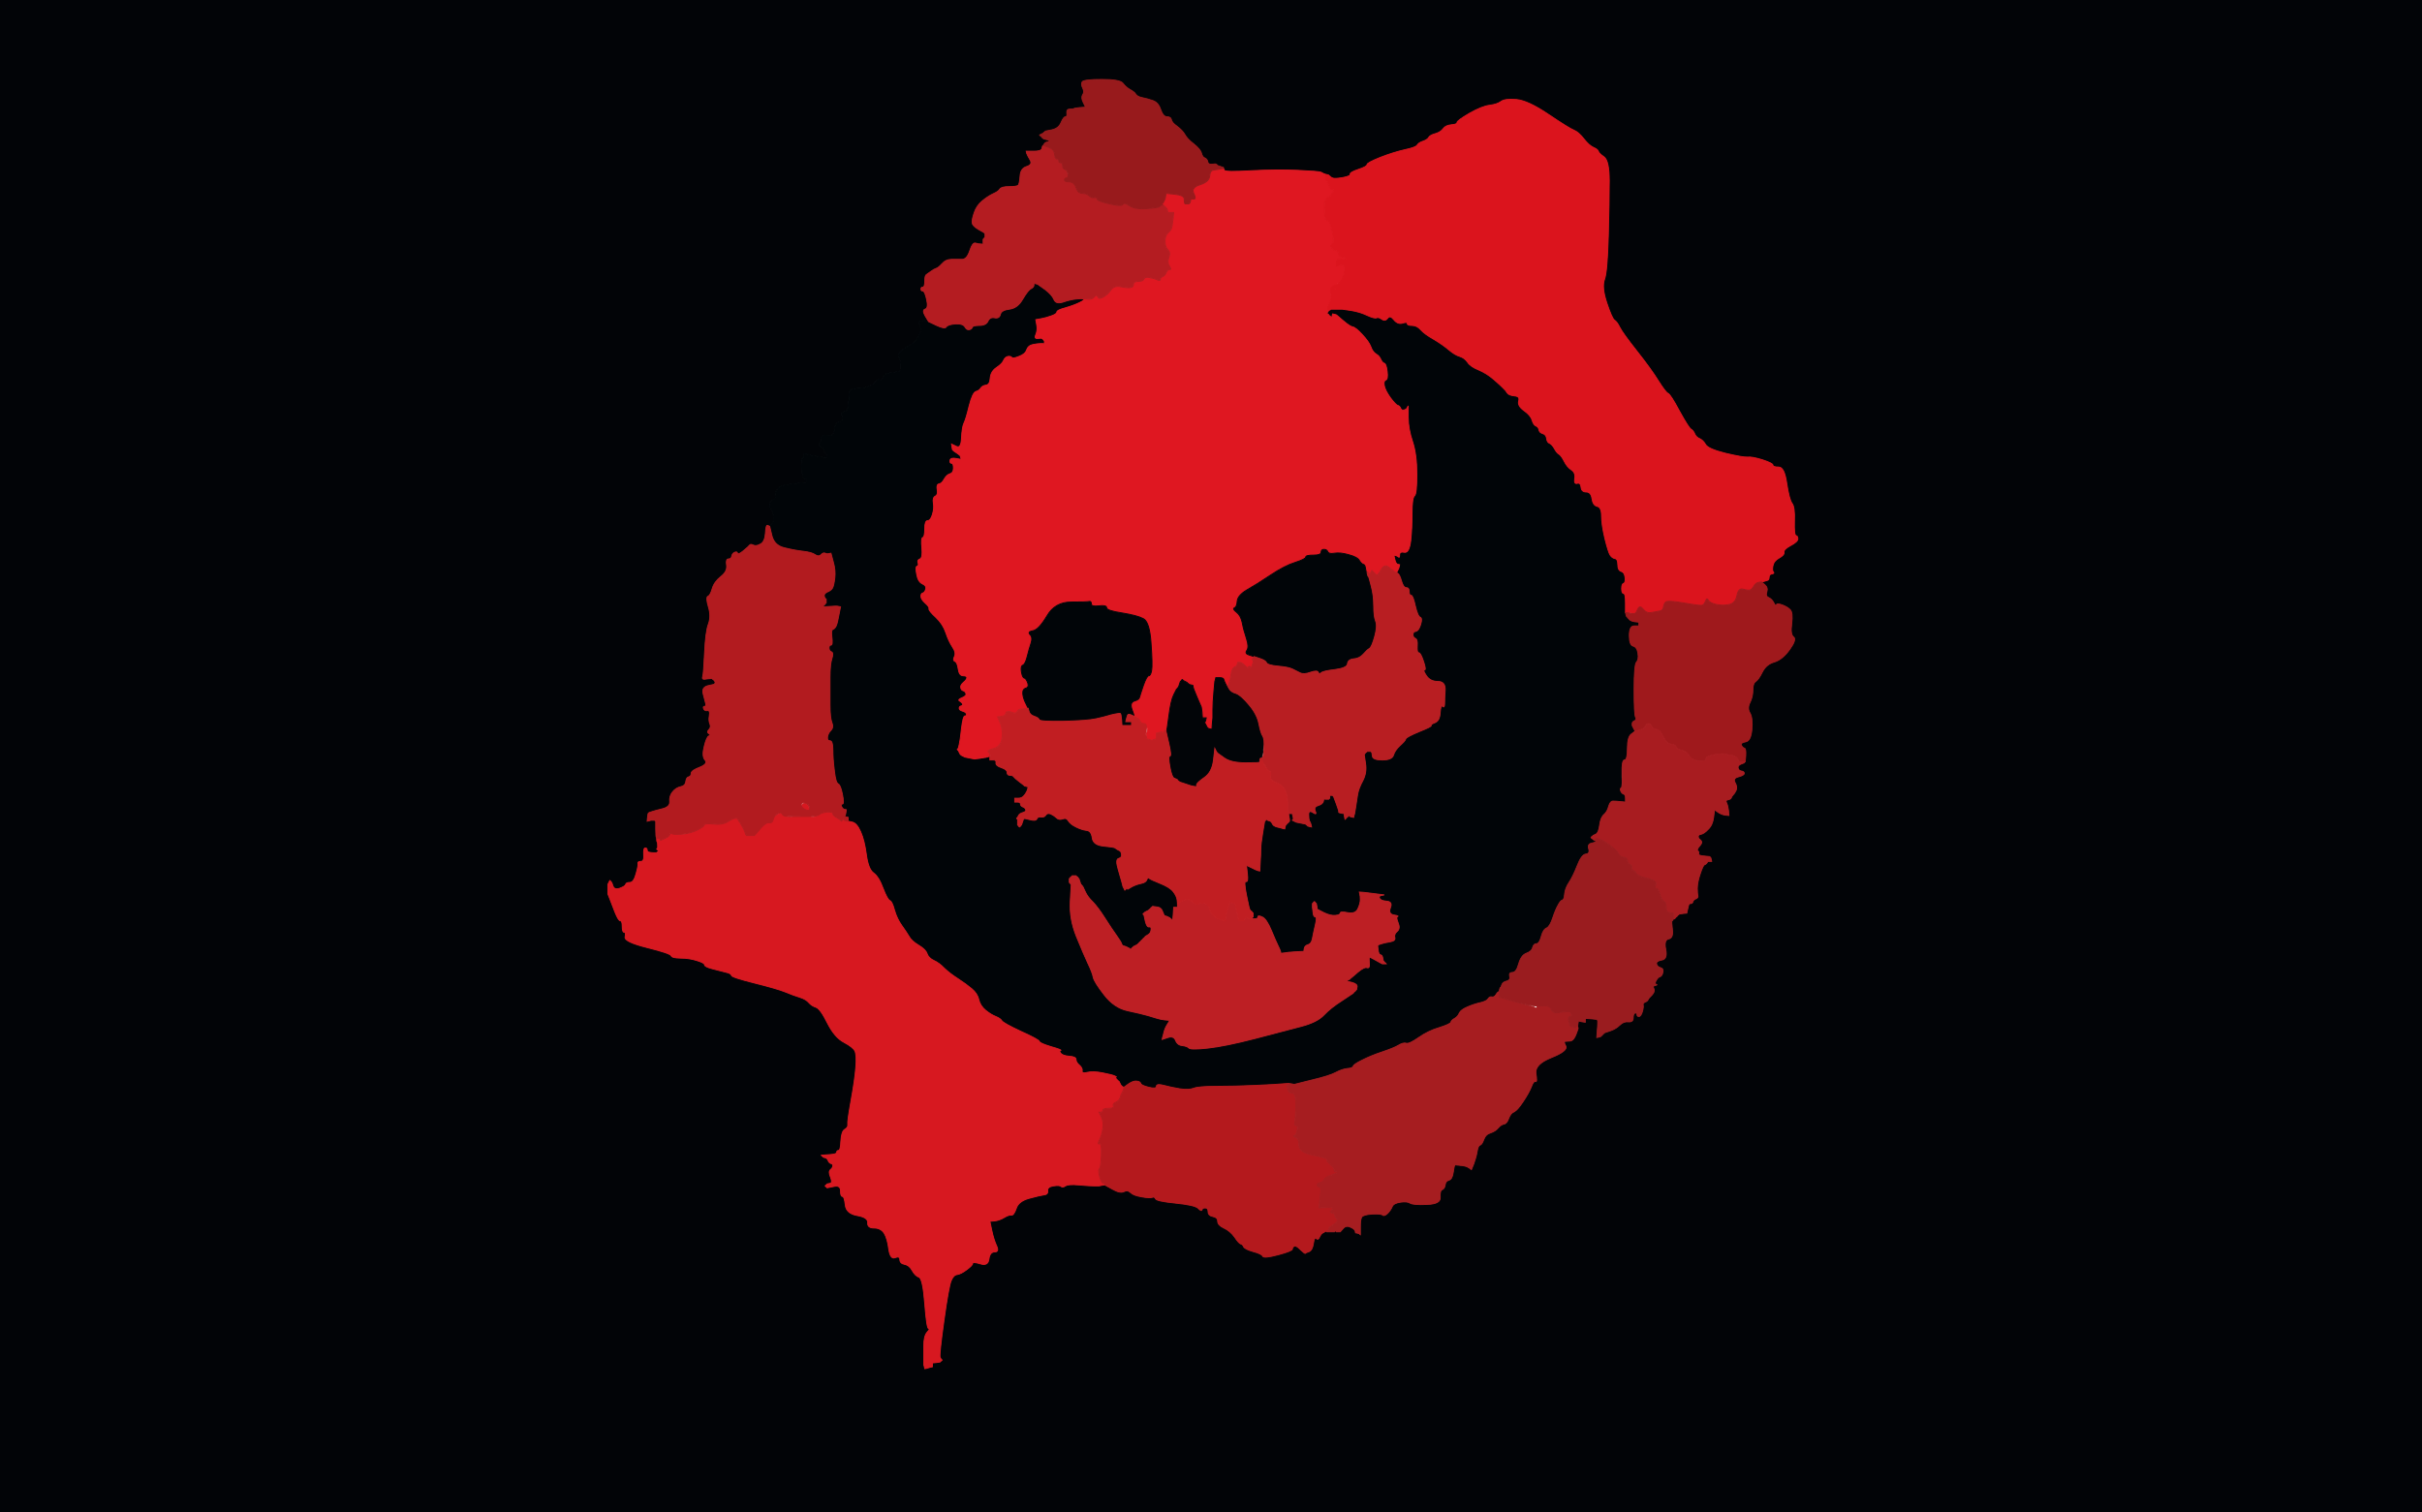
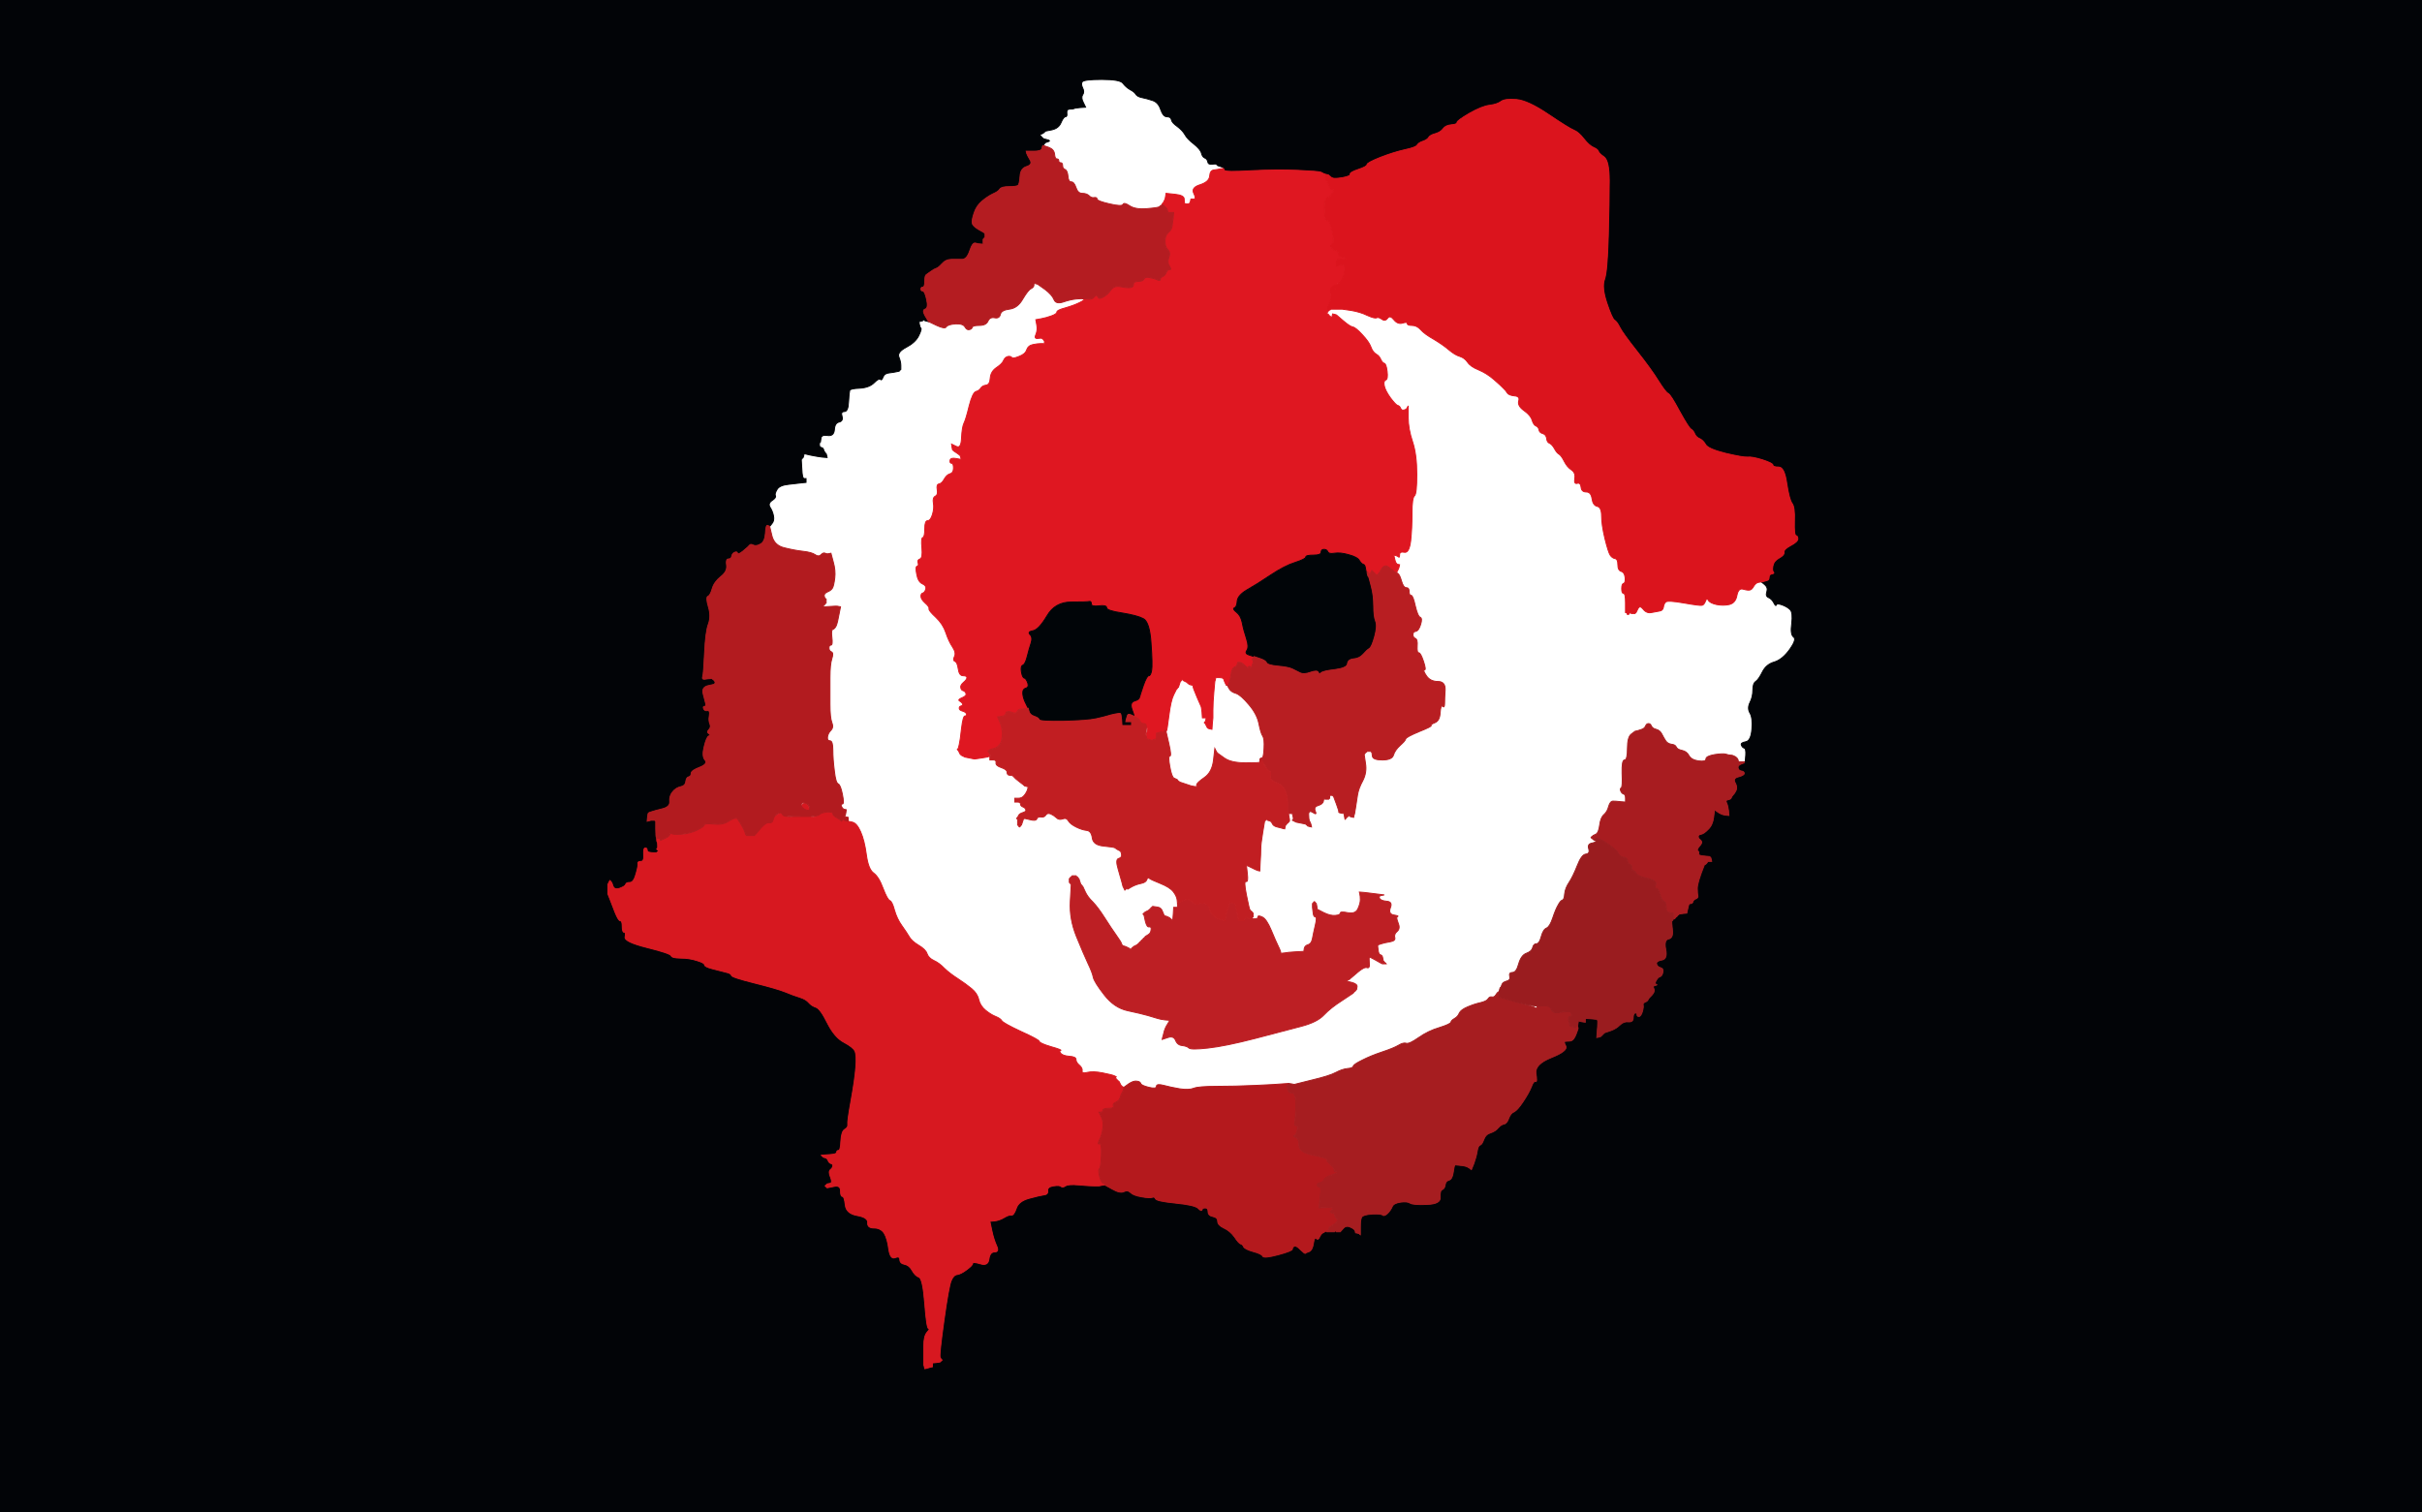
<svg xmlns="http://www.w3.org/2000/svg" width="1265" height="790">
  <path style="opacity:1;fill:#020407;fill-rule:evenodd;stroke:#020407;stroke-width:0.5px;stroke-linecap:butt;stroke-linejoin:miter;stroke-opacity:1;" d="M 0.0 395.0 L 0.0 0.0 L 632.5 0.0 L 1265.0 0.0 L 1265.0 395.0 L 1265.0 790.0 L 632.5 790.0 L 0.0 790.0 L 0.0 395.0 z  M 635.2 85.8 L 635.5 86.0 L 635.8 86.2 L 636.0 86.5 L 637.5 87.0 L 639.0 87.5 L 639.0 87.8 L 639.0 88.0 L 639.5 89.0 Q 640.0 90.0 653.5 89.2 Q 667.0 88.5 678.0 89.0 Q 689.0 89.5 690.0 90.0 Q 691.0 90.5 691.5 90.8 L 692.0 91.0 L 693.0 91.2 L 694.0 91.5 L 694.2 91.8 L 694.5 92.0 L 694.8 92.2 L 695.0 92.5 L 696.0 93.0 Q 697.0 93.5 701.2 92.8 Q 705.5 92.0 705.2 91.0 Q 705.0 90.0 709.5 88.5 Q 714.0 87.0 714.0 86.0 Q 714.0 85.0 721.0 82.2 Q 728.0 79.5 733.8 78.2 Q 739.5 77.0 740.2 75.8 Q 741.0 74.5 743.2 73.8 Q 745.5 73.0 746.2 71.8 Q 747.0 70.5 749.8 69.8 Q 752.5 69.0 753.8 67.2 Q 755.0 65.5 758.0 65.2 Q 761.0 65.0 761.0 64.0 Q 761.0 63.0 767.5 59.2 Q 774.0 55.5 778.0 55.0 Q 782.0 54.5 784.0 53.0 Q 786.0 51.5 792.0 52.0 Q 798.0 52.5 808.8 59.8 Q 819.5 67.0 822.0 68.0 Q 824.5 69.0 827.2 72.5 Q 830.0 76.0 832.2 77.0 Q 834.5 78.0 834.8 79.0 Q 835.0 80.0 837.8 82.0 Q 840.5 84.0 840.5 94.5 Q 840.5 105.0 840.0 123.5 Q 839.5 142.0 838.0 146.0 Q 836.5 150.0 839.2 158.2 Q 842.0 166.5 843.2 167.2 Q 844.5 168.0 846.0 171.0 Q 847.5 174.0 855.0 183.5 Q 862.5 193.0 866.2 199.0 Q 870.0 205.0 871.2 205.5 Q 872.5 206.0 877.2 214.8 Q 882.0 223.5 883.2 224.2 Q 884.5 225.0 885.2 226.8 Q 886.0 228.5 887.8 229.2 Q 889.5 230.0 890.8 232.2 Q 892.0 234.5 901.2 236.8 Q 910.5 239.0 912.8 238.8 Q 915.0 238.5 920.5 240.2 Q 926.0 242.0 926.0 243.0 Q 926.0 244.0 929.0 244.0 Q 932.0 244.0 933.2 252.5 Q 934.5 261.0 936.0 263.0 Q 937.5 265.0 937.2 272.2 Q 937.0 279.5 938.0 279.8 Q 939.0 280.0 939.0 281.5 Q 939.0 283.0 935.2 285.0 Q 931.5 287.0 931.8 288.5 Q 932.0 290.0 929.2 291.5 Q 926.5 293.0 926.0 295.5 Q 925.5 298.0 926.2 298.8 Q 927.0 299.5 925.5 299.8 Q 924.0 300.0 924.0 301.5 Q 924.0 303.0 923.0 303.2 Q 922.0 303.5 921.0 303.8 L 920.0 304.0 L 921.8 305.5 Q 923.5 307.0 922.8 309.2 Q 922.0 311.5 923.8 312.2 Q 925.5 313.0 926.5 315.0 Q 927.5 317.0 927.8 316.0 Q 928.0 315.0 930.8 316.0 Q 933.5 317.0 935.0 318.5 Q 936.5 320.0 935.8 325.8 Q 935.0 331.5 936.8 332.8 Q 938.5 334.0 934.8 339.2 Q 931.0 344.5 926.8 345.8 Q 922.5 347.0 920.5 351.0 Q 918.5 355.0 917.0 356.0 Q 915.5 357.0 915.5 360.5 Q 915.5 364.0 914.0 367.0 Q 912.5 370.0 914.0 372.5 Q 915.5 375.0 915.0 381.0 Q 914.5 387.0 911.8 387.5 Q 909.0 388.0 909.5 389.2 Q 910.0 390.5 911.0 390.8 Q 912.0 391.0 911.8 394.5 L 911.5 398.0 L 911.2 398.0 L 911.0 398.0 L 911.0 398.2 L 911.0 398.5 L 909.2 399.2 Q 907.5 400.0 907.8 401.2 Q 908.0 402.5 909.5 402.8 Q 911.0 403.0 911.0 404.0 Q 911.0 405.0 908.0 405.8 Q 905.0 406.5 906.2 408.8 Q 907.5 411.0 906.8 412.8 Q 906.0 414.5 905.2 415.2 Q 904.5 416.0 904.2 416.8 Q 904.0 417.5 902.5 417.8 Q 901.0 418.0 901.8 419.5 Q 902.5 421.0 902.8 423.5 L 903.0 426.0 L 901.0 425.8 Q 899.0 425.5 897.2 424.2 L 895.5 423.0 L 895.0 427.0 Q 894.5 431.0 892.2 433.2 Q 890.0 435.5 888.5 435.8 Q 887.0 436.0 887.0 437.0 Q 887.0 438.0 887.8 438.5 Q 888.5 439.0 888.8 439.8 Q 889.0 440.5 887.5 442.2 Q 886.0 444.0 886.8 444.5 Q 887.5 445.0 887.2 446.0 Q 887.0 447.0 890.0 447.2 L 893.0 447.5 L 893.2 447.8 L 893.5 448.0 L 893.8 449.0 L 894.0 450.0 L 893.0 450.0 L 892.0 450.0 L 891.5 450.8 Q 891.0 451.5 890.2 451.8 Q 889.5 452.0 888.0 456.5 Q 886.5 461.0 886.5 464.0 Q 886.5 467.0 886.8 468.0 Q 887.0 469.0 885.8 469.5 Q 884.5 470.0 884.2 471.0 Q 884.0 472.0 883.0 472.0 Q 882.0 472.0 881.8 473.5 Q 881.5 475.0 881.2 476.0 L 881.0 477.0 L 879.0 477.2 L 877.0 477.5 L 876.8 477.8 L 876.5 478.0 L 876.2 478.2 L 876.0 478.5 L 875.8 478.8 L 875.5 479.0 L 875.2 479.2 L 875.0 479.5 L 874.8 479.8 L 874.5 480.0 L 874.2 480.0 L 874.0 480.0 L 873.8 480.5 Q 873.5 481.0 873.2 481.2 Q 873.0 481.5 873.5 485.8 Q 874.0 490.0 871.5 490.5 Q 869.0 491.0 870.0 496.0 Q 871.0 501.0 868.0 501.5 Q 865.0 502.0 865.2 503.5 Q 865.5 505.0 867.2 505.5 Q 869.0 506.0 868.5 508.0 Q 868.0 510.0 867.0 510.2 Q 866.0 510.5 865.0 512.2 Q 864.0 514.0 865.0 514.2 Q 866.0 514.5 864.5 514.8 Q 863.0 515.0 863.8 516.5 Q 864.5 518.0 862.8 519.8 Q 861.0 521.5 860.8 522.2 Q 860.5 523.0 859.2 523.5 Q 858.0 524.0 858.2 525.0 Q 858.5 526.0 857.8 528.5 Q 857.0 531.0 856.0 531.0 Q 855.0 531.0 855.0 530.0 Q 855.0 529.0 854.0 529.2 Q 853.0 529.5 853.0 531.8 Q 853.0 534.0 850.5 533.8 Q 848.0 533.5 846.0 535.5 Q 844.0 537.5 841.0 538.5 L 838.0 539.5 L 837.8 539.8 L 837.5 540.0 L 837.2 540.2 L 837.0 540.5 L 836.8 540.8 L 836.5 541.0 L 836.2 541.2 L 836.0 541.5 L 835.0 541.8 L 834.0 542.0 L 834.2 539.0 Q 834.5 536.0 834.5 534.5 L 834.5 533.0 L 834.2 532.8 L 834.0 532.5 L 831.0 532.2 L 828.0 532.0 L 828.0 533.0 L 828.0 534.0 L 826.5 533.8 L 825.0 533.5 L 824.8 533.2 L 824.5 533.0 L 824.2 534.5 L 824.0 536.0 L 824.0 536.2 Q 824.0 536.5 824.2 536.8 Q 824.5 537.0 823.2 540.2 Q 822.0 543.5 820.2 543.8 Q 818.5 544.0 817.5 544.0 Q 816.5 544.0 817.8 546.5 Q 819.0 549.0 810.2 552.5 Q 801.5 556.0 802.2 560.8 Q 803.0 565.5 802.0 565.0 Q 801.0 564.5 799.8 567.8 Q 798.5 571.0 795.5 575.5 Q 792.5 580.0 790.8 580.8 Q 789.0 581.5 788.0 584.2 Q 787.0 587.0 785.5 587.2 Q 784.0 587.5 782.5 589.2 Q 781.0 591.0 778.5 591.8 Q 776.0 592.5 775.0 595.2 Q 774.0 598.0 773.0 598.2 Q 772.0 598.5 771.5 601.5 Q 771.0 604.5 769.8 607.8 L 768.5 611.0 L 768.2 610.8 Q 768.0 610.5 766.8 609.8 Q 765.5 609.0 762.8 608.8 L 760.0 608.5 L 759.8 608.8 Q 759.5 609.0 759.0 612.5 Q 758.5 616.0 756.8 616.5 Q 755.0 617.0 754.8 619.0 Q 754.5 621.0 753.2 621.5 Q 752.0 622.0 752.2 625.5 Q 752.5 629.0 745.2 629.2 Q 738.0 629.5 736.5 628.5 Q 735.0 627.5 731.5 628.0 Q 728.0 628.5 727.2 630.2 Q 726.5 632.0 724.8 633.8 Q 723.0 635.5 722.2 634.8 Q 721.5 634.0 716.8 634.2 Q 712.0 634.5 711.2 635.8 Q 710.5 637.0 710.5 641.0 L 710.5 645.0 L 710.2 644.8 L 710.0 644.5 L 709.0 644.2 L 708.0 644.0 L 707.8 643.0 Q 707.5 642.0 705.2 641.0 Q 703.0 640.0 701.5 641.8 L 700.0 643.5 L 699.0 643.5 L 698.0 643.5 L 697.8 643.2 L 697.5 643.0 L 697.2 643.2 L 697.0 643.5 L 695.0 643.5 L 693.0 643.5 L 693.0 643.2 L 693.0 643.0 L 692.5 643.2 Q 692.0 643.5 691.0 644.0 Q 690.0 644.5 689.2 646.2 Q 688.5 648.0 687.5 647.0 Q 686.5 646.0 686.0 649.5 Q 685.5 653.0 683.8 653.8 L 682.0 654.5 L 681.8 654.8 Q 681.5 655.0 679.2 652.8 Q 677.0 650.5 676.0 651.0 Q 675.0 651.5 675.0 652.5 Q 675.0 653.5 667.5 655.5 Q 660.0 657.5 659.5 656.2 Q 659.0 655.0 654.5 653.8 Q 650.0 652.5 649.5 651.2 Q 649.0 650.0 648.0 649.8 Q 647.0 649.5 644.8 646.2 Q 642.5 643.0 639.2 641.5 Q 636.0 640.0 636.0 638.0 Q 636.0 636.0 633.5 635.5 Q 631.0 635.0 631.0 633.0 Q 631.0 631.0 629.5 631.0 Q 628.0 631.0 627.8 632.0 Q 627.5 633.0 625.8 631.2 Q 624.0 629.5 614.0 628.5 Q 604.0 627.5 603.5 626.2 Q 603.0 625.0 601.8 625.5 Q 600.5 626.0 596.2 625.2 Q 592.0 624.5 590.5 623.0 Q 589.0 621.5 587.0 622.5 Q 585.0 623.5 581.0 621.2 L 577.0 619.0 L 575.5 619.2 L 574.0 619.5 L 571.5 619.5 Q 569.0 619.5 563.5 619.0 Q 558.0 618.5 556.5 619.5 Q 555.0 620.5 554.2 619.8 Q 553.5 619.0 550.2 619.5 Q 547.0 620.0 547.2 622.0 Q 547.5 624.0 545.2 624.2 Q 543.0 624.5 537.5 626.0 Q 532.0 627.5 530.8 631.2 Q 529.5 635.0 528.2 634.8 Q 527.0 634.5 524.5 636.0 Q 522.0 637.5 519.5 637.8 L 517.0 638.0 L 518.0 642.8 Q 519.0 647.5 520.5 650.8 Q 522.0 654.0 519.5 654.0 Q 517.0 654.0 516.5 657.8 Q 516.0 661.5 512.0 660.2 Q 508.0 659.0 508.0 660.0 Q 508.0 661.0 505.0 663.2 Q 502.0 665.5 500.0 665.8 Q 498.0 666.0 496.8 669.0 Q 495.5 672.0 493.0 690.0 Q 490.5 708.0 491.0 709.0 L 491.5 710.0 L 491.8 710.2 L 492.0 710.5 L 491.8 710.8 L 491.5 711.0 L 491.2 711.2 L 491.0 711.5 L 489.0 711.8 L 487.0 712.0 L 487.0 713.0 L 487.0 714.0 L 486.0 714.2 L 485.0 714.5 L 484.0 714.8 L 483.0 715.0 L 482.8 714.0 L 482.5 713.0 L 482.5 710.5 Q 482.5 708.0 482.5 703.0 Q 482.5 698.0 484.2 696.0 Q 486.0 694.0 485.0 694.0 Q 484.0 694.0 483.0 681.0 Q 482.0 668.0 480.0 667.2 Q 478.0 666.5 476.5 663.8 Q 475.0 661.0 472.5 660.5 Q 470.0 660.0 470.0 658.0 Q 470.0 656.0 467.5 657.0 Q 465.0 658.0 464.2 652.5 Q 463.5 647.0 461.8 644.2 Q 460.0 641.5 456.5 641.5 Q 453.0 641.5 453.2 638.8 Q 453.5 636.0 447.8 635.0 Q 442.0 634.0 441.5 629.5 Q 441.0 625.0 440.0 625.0 Q 439.0 625.0 439.0 622.0 Q 439.0 619.0 435.5 619.8 L 432.0 620.5 L 431.8 620.2 L 431.5 620.0 L 431.2 619.8 L 431.0 619.5 L 431.2 619.2 L 431.5 619.0 L 431.8 618.8 L 432.0 618.5 L 433.5 618.2 Q 435.0 618.0 433.8 615.0 Q 432.5 612.0 433.8 611.0 Q 435.0 610.0 435.0 609.0 Q 435.0 608.0 434.0 607.8 Q 433.0 607.5 432.5 606.2 Q 432.0 605.0 431.0 604.8 L 430.0 604.5 L 429.8 604.2 L 429.5 604.0 L 429.2 603.8 L 429.0 603.5 L 433.0 603.2 Q 437.0 603.0 437.0 602.0 Q 437.0 601.0 438.0 601.0 Q 439.0 601.0 439.2 596.0 Q 439.5 591.0 441.2 590.0 Q 443.0 589.0 442.8 587.5 Q 442.5 586.0 444.5 575.0 Q 446.5 564.0 447.0 557.5 Q 447.5 551.0 446.5 549.0 Q 445.5 547.0 440.8 544.5 Q 436.0 542.0 432.2 534.5 Q 428.5 527.0 426.2 526.2 Q 424.0 525.5 422.5 523.8 Q 421.0 522.0 417.8 521.0 Q 414.5 520.0 410.2 518.2 Q 406.0 516.5 394.0 513.5 Q 382.0 510.5 382.0 509.5 Q 382.0 508.5 378.8 507.8 Q 375.5 507.0 371.8 506.0 Q 368.0 505.0 368.0 504.0 Q 368.0 503.0 364.0 501.8 Q 360.0 500.5 355.5 500.5 Q 351.0 500.5 350.5 499.2 Q 350.0 498.0 338.0 495.0 Q 326.0 492.0 326.5 489.5 Q 327.0 487.0 326.0 487.0 Q 325.0 487.0 325.0 484.0 Q 325.0 481.0 324.0 481.0 Q 323.0 481.0 321.2 476.5 Q 319.5 472.0 318.5 469.5 L 317.5 467.0 L 317.5 464.5 L 317.5 462.0 L 318.0 461.0 L 318.5 460.0 L 318.8 460.2 L 319.0 460.5 L 319.2 460.8 L 319.5 461.0 L 320.2 463.0 Q 321.0 465.0 323.8 464.0 Q 326.5 463.0 326.8 462.0 Q 327.0 461.0 329.0 461.0 Q 331.0 461.0 332.2 456.5 Q 333.5 452.0 333.2 451.0 Q 333.0 450.0 334.8 450.0 Q 336.5 450.0 336.2 446.5 Q 336.0 443.0 337.0 443.0 Q 338.0 443.0 338.0 444.0 Q 338.0 445.0 339.0 445.2 Q 340.0 445.5 341.5 445.5 L 343.0 445.5 L 343.2 445.2 L 343.5 445.0 L 343.8 444.8 L 344.0 444.5 L 343.8 444.2 L 343.5 444.0 L 343.2 443.8 L 343.0 443.5 L 343.2 443.2 L 343.5 443.0 L 343.5 441.5 Q 343.5 440.0 343.2 439.8 Q 343.0 439.5 343.0 438.8 L 343.0 438.0 L 342.8 437.5 Q 342.5 437.0 342.5 433.0 L 342.5 429.0 L 342.2 428.8 L 342.0 428.5 L 341.0 428.5 L 340.0 428.5 L 339.0 428.8 L 338.0 429.0 L 338.2 427.0 L 338.5 425.0 L 338.8 424.8 L 339.0 424.5 L 340.5 424.0 Q 342.0 423.5 346.0 422.5 Q 350.0 421.5 349.8 418.8 Q 349.5 416.0 351.2 413.8 Q 353.0 411.5 355.5 411.0 Q 358.0 410.5 358.2 408.2 Q 358.5 406.0 359.8 405.8 Q 361.0 405.5 361.0 404.0 Q 361.0 402.5 365.5 400.8 Q 370.0 399.0 368.2 397.0 Q 366.5 395.0 367.8 390.0 Q 369.0 385.0 370.2 384.5 Q 371.5 384.0 370.2 383.2 Q 369.0 382.5 370.2 381.2 Q 371.5 380.0 370.8 378.2 Q 370.0 376.5 370.5 373.8 Q 371.0 371.0 369.5 371.2 Q 368.0 371.5 367.5 370.2 Q 367.0 369.0 368.0 369.0 Q 369.0 369.0 368.5 367.2 Q 368.0 365.5 367.2 362.2 Q 366.5 359.0 369.8 358.2 L 373.0 357.5 L 373.2 357.2 L 373.5 357.0 L 373.5 356.5 L 373.5 356.0 L 373.2 355.8 L 373.0 355.5 L 372.8 355.2 L 372.5 355.0 L 372.2 354.8 L 372.0 354.5 L 371.0 354.5 Q 370.0 354.5 368.2 354.8 Q 366.5 355.0 367.0 353.5 Q 367.5 352.0 368.0 341.0 Q 368.5 330.0 370.0 326.0 Q 371.5 322.0 370.0 317.0 Q 368.5 312.0 369.8 311.5 Q 371.0 311.0 372.0 307.5 Q 373.0 304.0 376.5 301.2 Q 380.0 298.5 379.5 295.2 Q 379.0 292.0 380.5 292.0 Q 382.0 292.0 382.2 290.5 Q 382.5 289.0 383.8 288.5 Q 385.0 288.0 385.2 289.0 Q 385.5 290.0 388.2 287.8 Q 391.0 285.5 391.5 284.8 Q 392.0 284.0 393.5 284.8 Q 395.0 285.5 397.2 284.2 Q 399.5 283.0 399.8 278.5 Q 400.0 274.0 401.0 274.5 L 402.0 275.0 L 403.2 273.5 Q 404.5 272.0 404.0 269.5 Q 403.5 267.0 402.2 265.0 Q 401.0 263.0 403.2 261.5 Q 405.5 260.0 405.0 259.0 Q 404.5 258.0 405.8 255.8 Q 407.0 253.5 412.0 253.0 Q 417.0 252.5 419.0 252.2 L 421.0 252.0 L 421.0 251.0 L 421.0 250.0 L 420.0 250.0 Q 419.0 250.0 418.8 245.0 L 418.5 240.0 L 418.8 239.8 L 419.0 239.5 L 419.2 239.2 L 419.5 239.0 L 419.8 238.0 L 420.0 237.0 L 423.5 237.8 Q 427.0 238.5 429.5 238.8 L 432.0 239.0 L 431.8 238.0 L 431.5 237.0 L 431.2 236.8 L 431.0 236.5 L 430.8 236.2 Q 430.5 236.0 430.2 235.0 Q 430.0 234.0 429.0 233.8 Q 428.0 233.5 428.0 232.5 L 428.0 231.5 L 428.2 231.2 L 428.5 231.0 L 428.8 229.0 Q 429.0 227.0 432.2 227.5 Q 435.5 228.0 435.8 224.5 Q 436.0 221.0 438.2 220.5 Q 440.5 220.0 439.8 217.5 Q 439.0 215.0 441.0 215.0 Q 443.0 215.0 443.2 210.0 Q 443.5 205.0 443.8 204.0 Q 444.0 203.0 449.0 202.8 Q 454.0 202.5 456.5 200.0 Q 459.0 197.5 459.8 198.2 Q 460.5 199.0 461.2 197.0 Q 462.0 195.0 464.5 194.8 Q 467.0 194.5 468.2 194.2 Q 469.5 194.0 469.8 193.8 L 470.0 193.5 L 470.2 193.2 L 470.5 193.0 L 470.5 191.0 Q 470.5 189.0 469.5 186.5 Q 468.5 184.0 473.2 181.5 Q 478.0 179.0 479.8 175.5 Q 481.5 172.0 481.0 171.5 Q 480.5 171.0 480.2 169.5 L 480.0 168.0 L 481.0 167.8 L 482.0 167.5 L 482.2 167.2 L 482.5 167.0 L 482.8 167.2 L 483.0 167.5 L 484.0 167.8 L 485.0 168.0 L 483.2 165.0 Q 481.5 162.0 483.2 161.5 Q 485.0 161.0 484.0 156.5 Q 483.0 152.0 482.0 152.0 Q 481.0 152.0 481.0 151.0 Q 481.0 150.0 482.0 150.0 Q 483.0 150.0 483.0 147.0 Q 483.0 144.0 483.8 143.5 Q 484.5 143.0 486.2 141.8 Q 488.0 140.5 489.0 140.2 Q 490.0 140.0 492.0 137.8 Q 494.0 135.5 497.0 135.5 Q 500.0 135.5 502.5 135.5 Q 505.0 135.5 506.5 131.0 Q 508.0 126.5 509.5 127.0 Q 511.0 127.5 512.5 127.5 L 514.0 127.5 L 513.8 127.2 L 513.5 127.0 L 513.5 126.0 L 513.5 125.0 L 513.8 124.8 L 514.0 124.5 L 514.2 124.2 L 514.5 124.0 L 514.5 123.0 L 514.5 122.0 L 514.2 121.8 L 514.0 121.5 L 511.0 119.8 Q 508.0 118.0 507.8 116.5 Q 507.5 115.0 508.8 111.2 Q 510.0 107.5 513.0 105.0 Q 516.0 102.5 518.8 101.2 Q 521.5 100.0 522.2 98.8 Q 523.0 97.5 527.0 97.5 Q 531.0 97.5 531.8 96.8 Q 532.5 96.0 532.8 92.0 Q 533.0 88.0 536.2 87.0 Q 539.5 86.0 538.0 83.5 Q 536.5 81.0 536.2 80.0 L 536.0 79.0 L 540.0 79.0 Q 544.0 79.0 544.2 77.5 Q 544.5 76.0 544.8 76.0 L 545.0 76.0 L 545.2 75.5 Q 545.5 75.0 545.8 74.8 L 546.0 74.5 L 547.5 74.0 Q 549.0 73.5 547.0 73.0 L 545.0 72.5 L 544.8 72.2 L 544.5 72.0 L 544.2 71.8 L 544.0 71.5 L 543.8 71.2 L 543.5 71.0 L 543.2 70.8 L 543.0 70.5 L 544.0 70.0 L 545.0 69.5 L 545.2 69.2 L 545.5 69.0 L 545.8 68.8 L 546.0 68.5 L 549.5 67.8 Q 553.0 67.0 554.2 64.0 Q 555.5 61.0 556.5 61.0 Q 557.5 61.0 557.2 59.0 Q 557.0 57.0 558.8 57.0 Q 560.5 57.0 560.8 56.8 Q 561.0 56.5 564.0 56.2 L 567.0 56.0 L 565.8 53.5 Q 564.5 51.0 565.5 49.5 Q 566.5 48.0 565.5 46.0 Q 564.5 44.0 565.2 42.8 Q 566.0 41.5 575.5 41.5 Q 585.0 41.5 586.5 43.5 Q 588.0 45.5 590.2 46.8 Q 592.5 48.0 593.2 49.2 Q 594.0 50.5 596.5 51.0 Q 599.0 51.5 602.0 52.5 Q 605.0 53.5 606.2 57.2 Q 607.5 61.0 609.5 61.0 Q 611.5 61.0 611.8 62.5 Q 612.0 64.0 614.8 66.0 Q 617.5 68.0 618.8 70.2 Q 620.0 72.5 623.5 75.2 Q 627.0 78.0 627.5 80.0 Q 628.0 82.0 629.2 82.5 Q 630.5 83.0 630.8 84.5 Q 631.0 86.0 633.0 85.8 Q 635.0 85.5 635.2 85.8 z  " />
-   <path style="opacity:1;fill:#010508;fill-rule:evenodd;stroke:#010508;stroke-width:0.5px;stroke-linecap:butt;stroke-linejoin:miter;stroke-opacity:1;" d="M 540.0 149.0 L 540.0 148.0 L 541.0 148.2 L 542.0 148.5 L 545.8 151.2 Q 549.5 154.0 550.5 156.5 Q 551.5 159.0 555.2 157.8 Q 559.0 156.5 562.0 156.2 L 565.0 156.0 L 566.0 156.2 Q 567.0 156.5 564.0 158.0 Q 561.0 159.5 556.5 160.8 Q 552.0 162.0 552.0 163.0 Q 552.0 164.0 549.2 165.0 Q 546.5 166.0 543.8 166.5 L 541.0 167.0 L 541.5 169.8 Q 542.0 172.5 541.0 174.8 Q 540.0 177.0 542.0 176.8 Q 544.0 176.5 544.2 176.8 L 544.5 177.0 L 544.8 177.2 L 545.0 177.5 L 545.2 177.8 L 545.5 178.0 L 545.5 179.0 L 545.5 180.0 L 545.2 179.8 L 545.0 179.5 L 543.5 179.5 Q 542.0 179.5 539.5 180.0 Q 537.0 180.5 536.2 182.8 Q 535.5 185.0 532.2 186.2 Q 529.0 187.5 528.5 186.8 Q 528.0 186.0 526.5 186.2 Q 525.0 186.5 524.2 188.2 Q 523.5 190.0 520.5 192.0 Q 517.5 194.0 517.2 197.5 Q 517.0 201.0 515.0 201.2 Q 513.0 201.5 512.2 202.8 Q 511.5 204.0 509.8 204.5 Q 508.0 205.0 506.2 212.0 Q 504.5 219.0 503.5 221.0 Q 502.5 223.0 502.2 228.8 Q 502.0 234.5 499.5 233.2 L 497.0 232.0 L 497.2 233.5 L 497.5 235.0 L 497.8 235.2 L 498.0 235.5 L 499.5 236.5 Q 501.0 237.5 501.2 237.8 L 501.5 238.0 L 501.8 239.0 L 502.0 240.0 L 499.2 239.5 Q 496.5 239.0 496.2 240.5 Q 496.0 242.0 497.0 242.0 Q 498.0 242.0 498.0 244.5 Q 498.0 247.0 496.2 247.5 Q 494.5 248.0 493.2 250.2 Q 492.0 252.5 490.5 252.8 Q 489.0 253.0 489.5 255.8 Q 490.0 258.5 488.5 259.2 Q 487.0 260.0 487.5 262.8 Q 488.0 265.5 487.0 268.8 Q 486.0 272.0 484.5 272.0 Q 483.0 272.0 483.0 276.2 Q 483.0 280.5 482.0 280.8 Q 481.0 281.0 481.5 286.2 Q 482.0 291.5 480.5 292.0 Q 479.0 292.5 479.5 294.0 Q 480.0 295.5 479.0 295.8 Q 478.0 296.0 478.8 300.0 Q 479.5 304.0 481.8 305.0 Q 484.0 306.0 483.5 307.8 Q 483.0 309.5 482.0 309.8 Q 481.0 310.0 481.0 311.5 Q 481.0 313.0 483.2 315.0 Q 485.5 317.0 485.2 318.0 Q 485.0 319.0 488.8 322.5 Q 492.5 326.0 494.0 330.5 Q 495.5 335.0 497.5 338.0 Q 499.5 341.0 498.5 343.0 Q 497.5 345.0 498.8 345.5 Q 500.0 346.0 500.5 349.5 Q 501.0 353.0 503.0 353.0 Q 505.0 353.0 505.0 354.0 Q 505.0 355.0 503.2 356.5 Q 501.5 358.0 501.8 359.2 Q 502.0 360.5 503.0 360.8 Q 504.0 361.0 504.5 362.2 Q 505.0 363.5 502.5 364.5 Q 500.0 365.5 501.2 366.2 Q 502.5 367.0 502.8 367.8 Q 503.0 368.5 502.0 368.8 Q 501.0 369.0 501.0 370.0 Q 501.0 371.0 502.8 371.5 Q 504.5 372.0 504.8 373.0 Q 505.0 374.0 504.0 374.0 Q 503.0 374.0 502.5 378.0 Q 502.0 382.0 503.0 382.0 Q 504.0 382.0 504.0 383.0 Q 504.0 384.0 503.0 384.0 Q 502.0 384.0 501.8 385.5 Q 501.5 387.0 501.0 389.0 L 500.5 391.0 L 500.2 391.2 L 500.0 391.5 L 500.2 391.8 L 500.5 392.0 L 501.0 393.0 L 501.5 394.0 L 501.8 394.2 L 502.0 394.5 L 503.0 395.0 L 504.0 395.5 L 506.5 396.0 L 509.0 396.5 L 512.2 396.2 Q 515.5 396.0 516.0 395.0 Q 516.5 394.0 516.8 394.0 L 517.0 394.0 L 517.0 395.2 Q 517.0 396.5 518.8 396.8 Q 520.5 397.0 520.2 398.5 Q 520.0 400.0 523.0 401.0 Q 526.0 402.0 526.0 403.5 Q 526.0 405.0 527.5 405.0 Q 529.0 405.0 529.5 405.8 Q 530.0 406.5 532.2 408.2 Q 534.5 410.0 534.8 410.2 L 535.0 410.5 L 536.0 410.8 L 537.0 411.0 L 536.8 412.0 L 536.5 413.0 L 536.0 414.0 Q 535.5 415.0 534.5 416.0 Q 533.5 417.0 531.8 417.0 L 530.0 417.0 L 530.0 418.0 L 530.0 419.0 L 531.5 419.0 Q 533.0 419.0 533.0 420.0 Q 533.0 421.0 534.2 421.5 Q 535.5 422.0 535.8 423.0 Q 536.0 424.0 534.2 424.5 Q 532.5 425.0 532.0 426.0 L 531.5 427.0 L 531.2 427.2 L 531.0 427.5 L 531.2 427.8 L 531.5 428.0 L 531.5 428.5 L 531.5 429.0 L 531.5 430.0 L 531.5 431.0 L 531.8 431.2 L 532.0 431.5 L 532.2 431.8 L 532.5 432.0 L 532.8 431.8 L 533.0 431.5 L 533.2 431.2 L 533.5 431.0 L 534.0 429.5 L 534.5 428.0 L 534.8 427.8 L 535.0 427.5 L 538.0 428.2 Q 541.0 429.0 541.5 427.8 Q 542.0 426.5 543.8 426.8 Q 545.5 427.0 546.2 425.8 Q 547.0 424.5 548.8 425.2 Q 550.5 426.0 551.8 427.2 Q 553.0 428.5 555.0 427.8 Q 557.0 427.0 558.0 428.8 Q 559.0 430.5 562.0 432.0 Q 565.0 433.5 567.5 433.8 Q 570.0 434.0 570.5 437.8 Q 571.0 441.5 576.5 442.0 Q 582.0 442.5 582.5 443.0 Q 583.0 443.5 584.0 444.0 L 585.0 444.5 L 585.2 444.8 L 585.5 445.0 L 585.8 446.5 Q 586.0 448.0 584.2 448.5 Q 582.5 449.0 584.0 454.0 Q 585.5 459.0 586.0 461.0 L 586.5 463.0 L 587.0 464.0 L 587.5 465.0 L 587.8 464.8 L 588.0 464.5 L 588.2 464.2 L 588.5 464.0 L 588.8 464.2 L 589.0 464.5 L 591.2 463.2 Q 593.5 462.0 596.0 461.5 Q 598.5 461.0 599.0 459.5 Q 599.5 458.0 600.2 458.8 Q 601.0 459.5 606.0 461.5 Q 611.0 463.5 612.8 465.8 Q 614.5 468.0 614.8 470.0 L 615.0 472.0 L 615.0 473.0 L 615.0 474.0 L 614.0 474.0 L 613.0 474.0 L 612.8 477.5 L 612.5 481.0 L 612.2 480.8 L 612.0 480.5 L 611.8 480.2 L 611.5 480.0 L 611.2 479.8 L 611.0 479.5 L 610.0 479.0 Q 609.0 478.5 608.5 478.5 Q 608.0 478.5 607.2 476.2 Q 606.5 474.0 604.2 473.8 L 602.0 473.5 L 601.8 473.8 L 601.5 474.0 L 601.2 474.2 L 601.0 474.5 L 600.8 474.8 L 600.5 475.0 L 600.2 475.2 L 600.0 475.5 L 599.0 476.0 L 598.0 476.5 L 597.8 476.8 L 597.5 477.0 L 597.2 477.2 L 597.0 477.5 L 597.2 477.8 L 597.5 478.0 L 598.2 481.2 Q 599.0 484.5 600.2 484.2 Q 601.5 484.0 601.2 485.8 Q 601.0 487.5 599.8 488.2 Q 598.5 489.0 598.2 489.2 L 598.0 489.5 L 597.8 489.8 L 597.5 490.0 L 597.2 490.2 L 597.0 490.5 L 596.8 490.8 L 596.5 491.0 L 596.2 491.2 L 596.0 491.5 L 595.8 491.8 L 595.5 492.0 L 595.2 492.2 L 595.0 492.5 L 594.8 492.8 L 594.5 493.0 L 594.2 493.2 L 594.0 493.5 L 593.0 494.0 L 592.0 494.5 L 591.8 494.8 L 591.5 495.0 L 591.2 495.2 L 591.0 495.5 L 590.8 495.8 L 590.5 496.0 L 590.2 495.8 L 590.0 495.5 L 589.0 495.0 L 588.0 494.5 L 587.0 494.2 Q 586.0 494.0 585.8 493.0 Q 585.5 492.0 583.0 488.5 Q 580.5 485.0 577.0 479.5 Q 573.5 474.0 570.8 471.2 Q 568.0 468.5 566.8 465.8 L 565.5 463.0 L 565.2 462.8 L 565.0 462.5 L 564.8 462.2 L 564.5 462.0 L 564.0 460.5 L 563.5 459.0 L 563.2 458.8 L 563.0 458.5 L 562.8 458.2 L 562.5 458.0 L 562.2 457.8 L 562.0 457.5 L 561.0 457.5 L 560.0 457.5 L 559.8 457.8 L 559.5 458.0 L 559.2 458.2 L 559.0 458.5 L 558.8 458.8 L 558.5 459.0 L 558.5 460.0 L 558.5 461.0 L 558.8 461.2 L 559.0 461.5 L 559.2 461.8 L 559.5 462.0 L 559.0 471.0 Q 558.5 480.0 562.2 489.2 Q 566.0 498.5 568.2 503.2 Q 570.5 508.0 571.0 510.5 Q 571.5 513.0 576.8 519.8 Q 582.0 526.5 589.0 528.0 Q 596.0 529.5 599.5 530.5 Q 603.0 531.5 604.5 532.0 Q 606.0 532.5 608.5 532.8 L 611.0 533.0 L 609.8 535.0 Q 608.5 537.0 608.0 539.0 L 607.5 541.0 L 607.2 542.0 L 607.0 543.0 L 610.0 542.0 Q 613.0 541.0 614.0 543.5 Q 615.0 546.0 617.5 546.2 Q 620.0 546.5 621.0 547.5 Q 622.0 548.5 631.0 547.5 Q 640.0 546.5 655.5 542.5 Q 671.0 538.5 679.5 536.2 Q 688.0 534.0 691.5 530.2 Q 695.0 526.5 700.8 522.8 Q 706.5 519.0 706.8 518.8 L 707.0 518.5 L 707.2 518.2 L 707.5 518.0 L 707.8 517.8 L 708.0 517.5 L 708.2 517.2 L 708.5 517.0 L 708.8 515.5 Q 709.0 514.0 706.0 513.2 L 703.0 512.5 L 704.0 512.0 L 705.0 511.5 L 705.2 511.2 L 705.5 511.0 L 709.0 508.0 Q 712.5 505.0 714.0 505.5 Q 715.5 506.0 715.2 503.2 Q 715.0 500.5 715.2 500.2 L 715.5 500.0 L 717.8 501.2 Q 720.0 502.5 721.0 503.0 L 722.0 503.5 L 723.0 503.5 L 724.0 503.5 L 723.8 503.2 L 723.5 503.0 L 723.2 502.8 L 723.0 502.5 L 722.8 502.2 L 722.5 502.0 L 722.2 500.5 Q 722.0 499.0 721.0 498.8 Q 720.0 498.5 719.8 496.2 L 719.5 494.0 L 719.8 493.8 L 720.0 493.5 L 721.5 493.0 Q 723.0 492.5 726.0 492.0 Q 729.0 491.5 728.5 489.8 Q 728.0 488.0 729.8 486.5 Q 731.5 485.0 730.2 482.0 Q 729.0 479.0 730.0 478.8 Q 731.0 478.5 728.0 478.0 Q 725.0 477.5 726.2 474.2 Q 727.5 471.0 724.2 470.8 Q 721.0 470.5 720.5 469.2 Q 720.0 468.0 721.5 467.8 L 723.0 467.5 L 719.0 467.0 L 715.0 466.5 L 712.5 466.2 L 710.0 466.0 L 710.2 467.0 Q 710.5 468.0 710.5 470.0 Q 710.5 472.0 709.2 474.8 Q 708.0 477.5 704.0 476.8 Q 700.0 476.0 700.0 477.0 Q 700.0 478.0 697.5 478.2 Q 695.0 478.5 691.5 476.8 L 688.0 475.0 L 687.8 473.5 L 687.5 472.0 L 687.2 471.8 L 687.0 471.5 L 686.8 471.2 L 686.5 471.0 L 686.2 471.2 L 686.0 471.5 L 685.8 471.8 L 685.5 472.0 L 685.5 473.0 L 685.5 474.0 L 685.8 476.5 Q 686.0 479.0 687.0 479.0 Q 688.0 479.0 687.0 483.2 Q 686.0 487.5 685.5 490.2 Q 685.0 493.0 683.2 493.5 Q 681.5 494.0 681.2 495.5 L 681.0 497.0 L 677.0 497.2 L 673.0 497.5 L 671.0 497.8 L 669.0 498.0 L 668.8 497.0 Q 668.5 496.0 667.5 494.0 Q 666.5 492.0 664.0 486.0 Q 661.5 480.0 659.2 479.0 Q 657.0 478.0 657.0 479.0 Q 657.0 480.0 655.5 480.0 L 654.0 480.0 L 654.0 479.8 L 654.0 479.5 L 654.2 479.2 L 654.5 479.0 L 654.5 478.0 L 654.5 477.0 L 654.2 476.8 L 654.0 476.5 L 653.8 476.2 L 653.5 476.0 L 653.2 475.8 L 653.0 475.5 L 652.8 475.2 Q 652.5 475.0 651.0 467.5 Q 649.5 460.0 650.8 460.5 Q 652.0 461.0 651.5 456.5 L 651.0 452.0 L 653.5 453.2 Q 656.0 454.5 657.0 454.8 L 658.0 455.0 L 658.2 450.5 Q 658.5 446.0 658.5 443.5 Q 658.5 441.0 659.5 435.0 L 660.5 429.0 L 660.8 428.8 L 661.0 428.5 L 661.2 428.2 L 661.5 428.0 L 661.8 428.2 L 662.0 428.5 L 663.0 428.8 Q 664.0 429.0 664.5 430.2 Q 665.0 431.5 667.0 432.0 L 669.0 432.5 L 670.0 432.8 L 671.0 433.0 L 671.2 432.0 L 671.5 431.0 L 671.8 430.8 L 672.0 430.5 L 672.2 430.2 L 672.5 430.0 L 672.8 429.8 L 673.0 429.5 L 673.2 429.2 L 673.5 429.0 L 673.5 428.5 L 673.5 428.0 L 673.2 426.5 L 673.0 425.0 L 674.0 425.0 L 675.0 425.0 L 675.2 426.0 Q 675.5 427.0 675.5 427.5 L 675.5 428.0 L 675.2 428.2 L 675.0 428.5 L 676.0 429.0 L 677.0 429.5 L 679.5 430.0 L 682.0 430.5 L 682.2 430.8 L 682.5 431.0 L 682.8 431.2 L 683.0 431.5 L 684.0 431.8 L 685.0 432.0 L 684.8 431.0 L 684.5 430.0 L 684.0 429.0 Q 683.5 428.0 683.5 425.5 Q 683.5 423.0 685.8 424.5 Q 688.0 426.0 687.0 423.8 Q 686.0 421.5 688.5 420.8 Q 691.0 420.0 691.2 418.5 L 691.5 417.0 L 691.8 417.2 L 692.0 417.5 L 693.0 417.5 L 694.0 417.5 L 694.2 417.2 L 694.5 417.0 L 694.5 416.5 L 694.5 416.0 L 694.2 415.8 L 694.0 415.5 L 695.0 415.5 L 696.0 415.5 L 696.2 415.8 L 696.5 416.0 L 698.0 420.0 Q 699.5 424.0 699.2 424.2 Q 699.0 424.5 700.5 424.8 L 702.0 425.0 L 702.2 426.5 L 702.5 428.0 L 702.8 427.8 L 703.0 427.5 L 703.2 427.2 L 703.5 427.0 L 703.8 426.8 L 704.0 426.5 L 704.2 426.2 L 704.5 426.0 L 704.8 426.2 L 705.0 426.5 L 706.0 426.8 L 707.0 427.0 L 707.2 426.0 L 707.5 425.0 L 708.0 422.0 Q 708.5 419.0 709.0 415.5 Q 709.5 412.0 711.8 407.8 Q 714.0 403.5 713.2 398.8 L 712.5 394.0 L 712.8 393.8 L 713.0 393.5 L 713.2 393.2 L 713.5 393.0 L 713.8 392.8 L 714.0 392.5 L 715.0 392.5 L 716.0 392.5 L 716.2 392.8 L 716.5 393.0 L 716.8 395.0 Q 717.0 397.0 722.0 397.0 Q 727.0 397.0 727.8 394.5 Q 728.5 392.0 731.2 389.5 Q 734.0 387.0 734.2 386.0 Q 734.5 385.0 741.2 382.2 Q 748.0 379.5 747.5 379.0 Q 747.0 378.5 749.5 377.5 Q 752.0 376.5 752.2 372.2 Q 752.5 368.0 753.5 369.0 Q 754.5 370.0 754.5 367.5 Q 754.5 365.0 754.8 360.5 Q 755.0 356.0 751.0 356.0 Q 747.0 356.0 745.0 353.0 Q 743.0 350.0 744.0 350.0 Q 745.0 350.0 743.5 345.5 Q 742.0 341.0 741.0 341.0 Q 740.0 341.0 740.2 337.5 Q 740.5 334.0 739.2 333.5 Q 738.0 333.0 738.0 331.5 Q 738.0 330.0 739.5 329.8 Q 741.0 329.5 742.0 326.2 Q 743.0 323.0 741.8 322.5 Q 740.5 322.0 739.2 316.5 Q 738.0 311.0 737.0 311.0 Q 736.0 311.0 735.8 309.0 Q 735.5 307.0 735.2 308.0 Q 735.0 309.0 734.0 309.0 Q 733.0 309.0 732.0 304.5 Q 731.0 300.0 730.0 299.5 L 729.0 299.0 L 729.2 299.0 L 729.5 299.0 L 730.0 298.0 L 730.5 297.0 L 730.8 296.0 L 731.0 295.0 L 730.0 294.8 Q 729.0 294.5 728.5 292.2 L 728.0 290.0 L 729.0 290.2 Q 730.0 290.5 730.5 291.0 Q 731.0 291.5 731.0 289.8 Q 731.0 288.0 733.5 288.5 Q 736.0 289.0 736.8 282.5 Q 737.5 276.0 737.5 268.0 Q 737.5 260.0 738.8 259.0 Q 740.0 258.0 740.0 247.8 Q 740.0 237.5 737.8 230.8 Q 735.5 224.0 735.5 218.0 L 735.5 212.0 L 735.0 213.0 Q 734.5 214.0 733.2 214.2 Q 732.0 214.5 731.5 213.2 Q 731.0 212.0 730.0 211.8 Q 729.0 211.5 726.2 207.8 Q 723.5 204.0 723.0 201.5 Q 722.5 199.0 723.8 198.5 Q 725.0 198.0 724.5 194.0 Q 724.0 190.0 723.0 189.8 Q 722.0 189.5 721.2 187.8 Q 720.5 186.0 718.8 185.0 Q 717.0 184.0 716.0 181.2 Q 715.0 178.5 711.5 174.8 Q 708.0 171.0 706.5 170.8 Q 705.0 170.5 701.5 167.5 L 698.0 164.5 L 697.0 164.2 L 696.0 164.0 L 695.8 165.0 L 695.5 166.0 L 695.2 165.8 L 695.0 165.5 L 694.8 165.2 L 694.5 165.0 L 694.2 164.8 L 694.0 164.5 L 693.8 164.2 L 693.5 164.0 L 693.2 163.8 L 693.0 163.5 L 693.2 163.2 L 693.5 163.0 L 693.8 162.5 L 694.0 162.0 L 694.2 162.0 L 694.5 162.0 L 694.8 161.8 L 695.0 161.5 L 696.5 161.5 L 698.0 161.5 L 699.5 161.5 L 701.0 161.5 L 705.8 162.2 Q 710.5 163.0 714.2 164.8 Q 718.0 166.5 719.0 166.0 Q 720.0 165.5 721.8 166.8 Q 723.5 168.0 724.8 166.2 Q 726.0 164.5 728.0 167.0 Q 730.0 169.5 732.5 168.8 Q 735.0 168.0 735.0 169.0 Q 735.0 170.0 737.5 170.0 Q 740.0 170.0 742.0 172.2 Q 744.0 174.5 748.8 177.2 Q 753.5 180.0 756.8 182.8 Q 760.0 185.5 762.5 186.2 Q 765.0 187.0 766.5 189.2 Q 768.0 191.5 772.2 193.2 Q 776.5 195.0 780.2 198.2 Q 784.0 201.5 785.2 202.8 Q 786.5 204.0 787.2 205.2 Q 788.0 206.5 791.0 206.8 Q 794.0 207.0 793.2 209.5 Q 792.5 212.0 796.0 214.5 Q 799.5 217.0 800.2 219.5 Q 801.0 222.0 802.2 222.5 Q 803.5 223.0 803.8 224.5 Q 804.0 226.0 805.8 226.5 Q 807.5 227.0 807.8 229.0 Q 808.0 231.0 809.2 231.5 Q 810.5 232.0 811.8 234.2 Q 813.0 236.5 814.2 237.2 Q 815.5 238.0 817.0 241.0 Q 818.5 244.0 820.8 245.5 Q 823.0 247.0 822.5 250.0 Q 822.0 253.0 823.8 252.5 Q 825.5 252.0 825.8 254.5 Q 826.0 257.0 828.5 257.0 Q 831.0 257.0 831.5 260.5 Q 832.0 264.0 834.2 264.5 Q 836.5 265.0 836.5 269.5 Q 836.5 274.0 838.2 281.2 Q 840.0 288.5 841.0 290.0 Q 842.0 291.5 843.5 291.8 Q 845.0 292.0 845.0 295.0 Q 845.0 298.0 846.8 298.5 Q 848.5 299.0 848.8 301.8 Q 849.0 304.5 848.0 304.8 Q 847.0 305.0 847.0 307.5 Q 847.0 310.0 848.0 310.0 Q 849.0 310.0 849.0 315.0 L 849.0 320.0 L 849.0 320.2 Q 849.0 320.5 849.5 320.8 L 850.0 321.0 L 850.2 322.0 L 850.5 323.0 L 851.2 323.8 Q 852.0 324.5 854.0 324.8 L 856.0 325.0 L 856.0 326.0 L 856.0 327.0 L 853.5 327.0 Q 851.0 327.0 851.0 332.0 Q 851.0 337.0 853.0 337.5 Q 855.0 338.0 855.5 341.2 Q 856.0 344.5 854.8 345.8 Q 853.5 347.0 853.5 360.0 Q 853.5 373.0 854.2 374.5 Q 855.0 376.0 853.8 376.5 Q 852.5 377.0 852.5 378.0 L 852.5 379.0 L 853.0 380.0 L 853.5 381.0 L 853.8 381.5 L 854.0 382.0 L 852.0 383.5 Q 850.0 385.0 850.0 391.0 Q 850.0 397.0 848.5 397.0 Q 847.0 397.0 847.0 405.8 Q 847.0 414.5 848.0 414.8 Q 849.0 415.0 849.0 417.0 L 849.0 419.0 L 846.5 418.8 Q 844.0 418.5 842.5 418.5 Q 841.0 418.5 840.2 421.2 Q 839.5 424.0 837.8 425.5 Q 836.0 427.0 835.5 431.0 Q 835.0 435.0 833.5 435.8 L 832.0 436.5 L 831.8 436.8 L 831.5 437.0 L 831.2 437.2 L 831.0 437.5 L 831.2 437.8 L 831.5 438.0 L 831.8 438.2 L 832.0 438.5 L 832.5 438.8 L 833.0 439.0 L 833.2 439.0 Q 833.5 439.0 833.5 439.5 Q 833.5 440.0 831.2 440.5 Q 829.0 441.0 829.8 443.5 Q 830.5 446.0 828.2 446.2 Q 826.0 446.5 823.8 452.2 Q 821.5 458.0 819.5 461.0 Q 817.5 464.0 817.2 467.0 Q 817.0 470.0 816.0 470.2 Q 815.0 470.5 813.8 472.8 Q 812.5 475.0 811.0 479.5 Q 809.5 484.0 807.8 484.8 Q 806.0 485.5 805.0 489.2 Q 804.0 493.0 802.5 493.0 Q 801.0 493.0 800.5 495.0 Q 800.0 497.0 797.2 498.0 Q 794.5 499.0 793.2 503.5 Q 792.0 508.0 790.0 508.0 Q 788.0 508.0 788.5 510.0 Q 789.0 512.0 787.0 512.5 Q 785.0 513.0 784.5 514.2 L 784.0 515.5 L 783.8 515.8 L 783.5 516.0 L 783.2 517.0 L 783.0 518.0 L 782.5 518.2 Q 782.0 518.5 781.2 519.8 Q 780.5 521.0 779.2 520.8 Q 778.0 520.5 777.2 521.8 Q 776.5 523.0 773.2 523.8 Q 770.0 524.5 766.5 526.0 Q 763.0 527.5 762.2 529.2 Q 761.5 531.0 759.8 532.0 Q 758.0 533.0 757.8 534.0 Q 757.5 535.0 751.8 536.8 Q 746.0 538.5 741.0 542.0 Q 736.0 545.5 734.5 545.0 Q 733.0 544.5 730.5 546.0 Q 728.0 547.5 722.0 549.5 Q 716.0 551.5 711.5 553.8 Q 707.0 556.0 706.8 557.0 Q 706.5 558.0 703.8 558.2 Q 701.0 558.5 697.8 560.2 Q 694.5 562.0 685.2 564.2 L 676.0 566.5 L 674.5 566.2 L 673.0 566.0 L 670.0 566.2 Q 667.0 566.5 656.0 567.0 Q 645.0 567.5 635.5 567.5 Q 626.0 567.5 623.5 568.5 Q 621.0 569.5 616.2 568.8 Q 611.5 568.0 607.8 567.0 Q 604.0 566.0 604.0 567.5 Q 604.0 569.0 600.0 568.0 Q 596.0 567.0 595.8 566.0 Q 595.5 565.0 593.8 564.8 Q 592.0 564.5 589.5 566.2 L 587.0 568.0 L 586.5 567.8 L 586.0 567.5 L 585.8 567.2 L 585.5 567.0 L 585.0 566.0 L 584.5 565.0 L 584.2 564.8 Q 584.0 564.5 583.2 563.8 L 582.5 563.0 L 582.8 562.8 L 583.0 562.5 L 582.0 562.0 Q 581.0 561.5 576.0 560.5 Q 571.0 559.5 568.0 560.2 Q 565.0 561.0 565.2 559.5 Q 565.5 558.0 563.8 556.5 Q 562.0 555.0 562.0 553.5 Q 562.0 552.0 558.5 551.8 Q 555.0 551.5 554.0 550.2 Q 553.0 549.0 554.0 548.8 Q 555.0 548.5 549.0 546.8 Q 543.0 545.0 542.8 544.0 Q 542.5 543.0 533.2 538.8 Q 524.0 534.5 523.2 533.2 Q 522.5 532.0 520.0 531.0 Q 517.5 530.0 514.8 527.8 Q 512.0 525.5 511.2 522.2 Q 510.5 519.0 507.5 516.5 Q 504.5 514.0 500.2 511.2 Q 496.0 508.5 493.2 505.8 Q 490.5 503.0 487.8 501.8 Q 485.0 500.5 484.2 498.2 Q 483.5 496.0 479.8 493.8 Q 476.0 491.5 474.8 489.2 Q 473.5 487.0 471.0 483.5 Q 468.5 480.0 467.2 475.5 Q 466.0 471.0 464.8 470.5 Q 463.5 470.0 461.2 464.0 Q 459.0 458.0 456.2 456.0 Q 453.5 454.0 452.5 446.5 Q 451.5 439.0 449.5 434.5 Q 447.5 430.0 445.2 429.5 L 443.0 429.0 L 442.8 428.5 Q 442.5 428.0 442.2 428.0 L 442.0 428.0 L 441.8 427.5 Q 441.5 427.0 441.2 426.8 L 441.0 426.5 L 441.2 426.2 L 441.5 426.0 L 441.8 424.5 L 442.0 423.0 L 441.0 422.8 Q 440.0 422.5 439.5 421.2 Q 439.0 420.0 440.0 420.0 Q 441.0 420.0 440.0 415.0 Q 439.0 410.0 437.8 409.5 Q 436.5 409.0 435.8 402.8 Q 435.0 396.5 435.0 391.8 Q 435.0 387.0 433.5 387.0 Q 432.0 387.0 432.2 385.0 Q 432.5 383.0 434.0 381.5 Q 435.5 380.0 434.5 377.5 Q 433.5 375.0 433.5 368.0 Q 433.5 361.0 433.5 354.0 Q 433.5 347.0 434.5 344.0 Q 435.5 341.0 434.2 340.5 Q 433.0 340.0 433.0 338.5 Q 433.0 337.0 434.0 337.0 Q 435.0 337.0 434.5 333.0 Q 434.0 329.0 435.0 328.8 Q 436.0 328.5 436.8 326.8 Q 437.5 325.0 438.2 321.0 L 439.0 317.0 L 438.0 316.8 Q 437.0 316.5 433.8 316.8 L 430.5 317.0 L 430.2 316.8 L 430.0 316.5 L 430.2 316.2 L 430.5 316.0 L 430.8 315.8 L 431.0 315.5 L 431.2 315.2 L 431.5 315.0 L 431.5 314.0 L 431.5 313.0 L 431.2 312.8 L 431.0 312.5 L 430.8 312.2 Q 430.5 312.0 430.5 311.0 Q 430.5 310.0 432.2 309.2 Q 434.0 308.5 434.8 307.2 Q 435.5 306.0 436.0 302.0 Q 436.5 298.0 435.2 293.5 L 434.0 289.0 L 433.0 289.2 Q 432.0 289.5 431.0 289.0 Q 430.0 288.5 428.8 289.8 Q 427.5 291.0 425.8 289.8 Q 424.0 288.5 419.5 288.0 Q 415.0 287.5 409.8 286.2 Q 404.5 285.0 403.2 280.0 L 402.0 275.0 L 403.2 273.5 Q 404.5 272.0 404.0 269.5 Q 403.5 267.0 402.2 265.0 Q 401.0 263.0 403.2 261.5 Q 405.5 260.0 405.0 259.0 Q 404.5 258.0 405.8 255.8 Q 407.0 253.5 412.0 253.0 Q 417.0 252.5 419.0 252.2 L 421.0 252.0 L 421.0 251.0 L 421.0 250.0 L 420.0 250.0 Q 419.0 250.0 418.8 245.0 L 418.5 240.0 L 418.8 239.8 L 419.0 239.5 L 419.2 239.2 L 419.5 239.0 L 419.8 238.0 L 420.0 237.0 L 423.5 237.8 Q 427.0 238.5 429.5 238.8 L 432.0 239.0 L 431.8 238.0 L 431.5 237.0 L 431.2 236.8 L 431.0 236.5 L 430.8 236.2 Q 430.5 236.0 430.2 235.0 Q 430.0 234.0 429.0 233.8 Q 428.0 233.5 428.0 232.5 L 428.0 231.5 L 428.2 231.2 L 428.5 231.0 L 428.8 229.0 Q 429.0 227.0 432.2 227.5 Q 435.5 228.0 435.8 224.5 Q 436.0 221.0 438.2 220.5 Q 440.5 220.0 439.8 217.5 Q 439.0 215.0 441.0 215.0 Q 443.0 215.0 443.2 210.0 Q 443.5 205.0 443.8 204.0 Q 444.0 203.0 449.0 202.8 Q 454.0 202.5 456.5 200.0 Q 459.0 197.5 459.8 198.2 Q 460.5 199.0 461.2 197.0 Q 462.0 195.0 464.5 194.8 Q 467.0 194.5 468.2 194.2 Q 469.5 194.0 469.8 193.8 L 470.0 193.5 L 470.2 193.2 L 470.5 193.0 L 470.5 191.0 Q 470.5 189.0 469.5 186.5 Q 468.5 184.0 473.2 181.5 Q 478.0 179.0 479.8 175.5 Q 481.5 172.0 481.0 171.5 Q 480.5 171.0 480.2 169.5 L 480.0 168.0 L 481.0 167.8 L 482.0 167.5 L 482.2 167.2 L 482.5 167.0 L 482.8 167.2 L 483.0 167.5 L 484.0 167.8 L 485.0 168.0 L 489.2 170.0 Q 493.5 172.0 494.2 170.8 Q 495.0 169.5 499.0 169.2 Q 503.0 169.0 504.0 170.8 Q 505.0 172.5 506.2 172.2 Q 507.5 172.0 507.8 171.0 Q 508.0 170.0 511.5 170.0 Q 515.0 170.0 516.0 167.8 Q 517.0 165.5 519.5 166.0 Q 522.0 166.5 522.5 164.2 Q 523.0 162.0 527.2 161.5 Q 531.5 161.0 534.2 156.2 Q 537.0 151.5 538.5 150.8 Q 540.0 150.0 540.0 149.0 z  " />
  <path style="opacity:1;fill:#DF1721;fill-rule:evenodd;stroke:#DF1721;stroke-width:0.5px;stroke-linecap:butt;stroke-linejoin:miter;stroke-opacity:1;" d="M 634.0 88.8 L 636.0 88.5 L 637.5 88.2 L 639.0 88.0 L 639.5 89.0 Q 640.0 90.0 653.5 89.2 Q 667.0 88.5 678.0 89.0 Q 689.0 89.5 690.0 90.0 Q 691.0 90.5 691.5 90.8 L 692.0 91.0 L 692.2 92.5 L 692.5 94.0 L 692.8 94.2 L 693.0 94.5 L 694.0 96.8 Q 695.0 99.0 696.0 99.0 Q 697.0 99.0 696.0 100.8 Q 695.0 102.5 694.0 102.8 Q 693.0 103.0 692.2 104.5 Q 691.5 106.0 691.8 110.8 Q 692.0 115.5 693.2 115.2 Q 694.5 115.0 695.8 121.0 Q 697.0 127.0 695.8 127.5 Q 694.5 128.0 695.2 129.2 Q 696.0 130.5 697.5 130.8 Q 699.0 131.0 699.0 132.5 Q 699.0 134.0 700.5 134.2 L 702.0 134.5 L 702.2 134.8 L 702.5 135.0 L 702.8 135.2 L 703.0 135.5 L 702.0 135.5 Q 701.0 135.5 699.5 135.2 Q 698.0 135.0 698.0 137.0 L 698.0 139.0 L 700.5 138.5 Q 703.0 138.0 702.0 142.8 Q 701.0 147.5 699.5 147.8 Q 698.0 148.0 698.0 149.5 Q 698.0 151.0 696.2 151.0 Q 694.5 151.0 695.0 153.0 Q 695.5 155.0 695.0 156.5 L 694.5 158.0 L 694.0 159.0 L 693.5 160.0 L 693.5 161.0 L 693.5 162.0 L 693.8 162.0 L 694.0 162.0 L 693.8 162.5 L 693.5 163.0 L 693.2 163.2 L 693.0 163.5 L 693.2 163.8 L 693.5 164.0 L 693.8 164.2 L 694.0 164.5 L 694.2 164.8 L 694.5 165.0 L 694.8 165.2 L 695.0 165.5 L 695.2 165.8 L 695.5 166.0 L 695.8 165.0 L 696.0 164.0 L 697.0 164.2 L 698.0 164.5 L 701.5 167.5 Q 705.0 170.5 706.5 170.8 Q 708.0 171.0 711.5 174.8 Q 715.0 178.5 716.0 181.2 Q 717.0 184.0 718.8 185.0 Q 720.5 186.0 721.2 187.8 Q 722.0 189.5 723.0 189.8 Q 724.0 190.0 724.5 194.0 Q 725.0 198.0 723.8 198.5 Q 722.5 199.0 723.0 201.5 Q 723.5 204.0 726.2 207.8 Q 729.0 211.5 730.0 211.8 Q 731.0 212.0 731.5 213.2 Q 732.0 214.5 733.2 214.2 Q 734.5 214.0 735.0 213.0 L 735.5 212.0 L 735.5 218.0 Q 735.5 224.0 737.8 230.8 Q 740.0 237.5 740.0 247.8 Q 740.0 258.0 738.8 259.0 Q 737.5 260.0 737.5 268.0 Q 737.5 276.0 736.8 282.5 Q 736.0 289.0 733.5 288.5 Q 731.0 288.0 731.0 289.8 Q 731.0 291.5 730.5 291.0 Q 730.0 290.5 729.0 290.2 L 728.0 290.0 L 728.5 292.2 Q 729.0 294.5 730.0 294.8 L 731.0 295.0 L 730.8 296.0 L 730.5 297.0 L 730.0 298.0 L 729.5 299.0 L 729.2 299.0 L 729.0 299.0 L 728.5 298.8 L 728.0 298.5 L 727.8 298.2 Q 727.5 298.0 725.2 296.2 Q 723.0 294.5 721.2 297.8 Q 719.5 301.0 718.8 300.2 L 718.0 299.5 L 717.8 299.2 L 717.5 299.0 L 717.2 298.8 L 717.0 298.5 L 716.8 298.2 L 716.5 298.0 L 716.0 299.0 L 715.5 300.0 L 715.2 299.8 L 715.0 299.5 L 714.8 299.2 L 714.5 299.0 L 714.2 299.0 L 714.0 299.0 L 713.8 299.0 Q 713.5 299.0 713.2 297.0 Q 713.0 295.0 712.0 294.8 Q 711.0 294.5 710.0 292.8 Q 709.0 291.0 704.5 289.8 Q 700.0 288.5 697.0 289.0 Q 694.0 289.5 693.5 288.2 Q 693.0 287.0 691.5 287.0 Q 690.0 287.0 690.0 288.5 Q 690.0 290.0 686.0 290.0 Q 682.0 290.0 682.0 291.0 Q 682.0 292.0 676.5 293.8 Q 671.0 295.5 663.5 300.5 Q 656.0 305.5 651.2 308.2 Q 646.5 311.0 646.2 314.0 Q 646.0 317.0 644.8 317.5 Q 643.5 318.0 645.8 319.8 Q 648.0 321.5 648.8 325.2 Q 649.5 329.0 651.0 333.5 Q 652.5 338.0 651.2 339.8 Q 650.0 341.5 652.5 342.2 L 655.0 343.0 L 654.8 343.5 L 654.5 344.0 L 654.2 344.2 L 654.0 344.5 L 654.2 344.8 L 654.5 345.0 L 654.5 345.5 L 654.5 346.0 L 654.0 347.5 L 653.5 349.0 L 653.2 348.8 L 653.0 348.5 L 652.8 348.2 L 652.5 348.0 L 652.2 348.2 L 652.0 348.5 L 651.8 348.8 Q 651.5 349.0 650.0 347.5 Q 648.5 346.0 647.5 346.0 L 646.5 346.0 L 646.2 347.0 Q 646.0 348.0 644.8 348.5 Q 643.5 349.0 643.0 352.0 L 642.5 355.0 L 642.0 356.5 L 641.5 358.0 L 641.2 358.0 L 641.0 358.0 L 640.8 358.0 L 640.5 358.0 L 640.0 357.0 Q 639.5 356.0 639.2 355.0 Q 639.0 354.0 637.0 354.0 L 635.0 354.0 L 634.8 355.0 L 634.5 356.0 L 634.0 361.5 Q 633.5 367.0 633.5 371.0 L 633.5 375.0 L 633.2 378.0 L 633.0 381.0 L 632.0 380.8 L 631.0 380.5 L 630.8 380.2 L 630.5 380.0 L 630.0 379.0 L 629.5 378.0 L 629.2 377.8 L 629.0 377.5 L 629.2 377.2 L 629.5 377.0 L 629.8 376.0 L 630.0 375.0 L 629.0 375.0 L 628.0 375.0 L 627.8 372.0 Q 627.5 369.0 627.2 368.8 Q 627.0 368.5 625.2 364.2 L 623.5 360.0 L 623.2 359.0 L 623.0 358.0 L 622.0 357.8 L 621.0 357.5 L 620.8 357.2 L 620.5 357.0 L 620.2 356.8 L 620.0 356.5 L 619.0 356.0 L 618.0 355.5 L 617.8 355.2 L 617.5 355.0 L 617.2 355.2 L 617.0 355.5 L 616.8 355.8 L 616.5 356.0 L 616.0 357.5 L 615.5 359.0 L 615.2 359.2 L 615.0 359.5 L 614.8 359.8 L 614.5 360.0 L 613.0 363.0 Q 611.5 366.0 610.5 374.0 Q 609.5 382.0 609.2 382.0 L 609.0 382.0 L 608.8 381.5 Q 608.5 381.0 608.0 382.0 L 607.5 383.0 L 607.2 382.8 L 607.0 382.5 L 606.8 382.2 Q 606.5 382.0 606.2 382.2 L 606.0 382.5 L 605.0 382.8 L 604.0 383.0 L 604.0 384.5 L 604.0 386.0 L 603.0 386.2 L 602.0 386.5 L 601.8 386.8 L 601.5 387.0 L 601.2 386.8 L 601.0 386.5 L 600.0 386.2 L 599.0 386.0 L 598.8 385.0 Q 598.5 384.0 599.2 382.0 Q 600.0 380.0 598.5 380.0 Q 597.0 380.0 596.0 377.8 Q 595.0 375.5 593.5 374.8 L 592.0 374.0 L 592.2 374.0 Q 592.5 374.0 591.2 370.5 Q 590.0 367.0 592.5 366.2 Q 595.0 365.5 595.2 364.2 Q 595.5 363.0 597.2 358.0 Q 599.0 353.0 600.0 353.0 Q 601.0 353.0 601.5 350.2 Q 602.0 347.5 601.2 336.2 Q 600.5 325.0 597.2 323.2 Q 594.0 321.5 586.0 320.2 Q 578.0 319.0 578.0 317.5 Q 578.0 316.0 574.0 316.5 Q 570.0 317.0 570.0 315.5 Q 570.0 314.0 569.0 314.2 Q 568.0 314.5 559.5 314.5 Q 551.0 314.5 546.8 321.8 Q 542.5 329.0 539.5 329.5 Q 536.5 330.0 538.0 331.5 Q 539.5 333.0 538.5 336.0 Q 537.5 339.0 536.5 343.0 Q 535.5 347.0 534.2 347.5 Q 533.0 348.0 533.5 351.0 Q 534.0 354.0 535.0 354.2 Q 536.0 354.5 536.8 356.8 Q 537.5 359.0 535.8 359.5 Q 534.0 360.0 534.2 362.5 Q 534.5 365.0 535.8 367.5 L 537.0 370.0 L 535.0 370.2 Q 533.0 370.5 532.5 370.5 Q 532.0 370.5 531.2 371.8 Q 530.5 373.0 528.8 372.2 Q 527.0 371.5 526.2 371.8 L 525.5 372.0 L 525.2 373.0 Q 525.0 374.0 523.0 374.2 L 521.0 374.5 L 522.2 377.2 Q 523.5 380.0 523.5 383.5 Q 523.5 387.0 522.2 388.8 Q 521.0 390.5 519.0 391.0 Q 517.0 391.5 516.8 391.8 L 516.5 392.0 L 516.2 392.2 L 516.0 392.5 L 516.2 392.8 L 516.5 393.0 L 516.8 393.5 L 517.0 394.0 L 517.0 394.5 L 517.0 395.0 L 516.5 395.2 Q 516.0 395.5 512.5 396.0 L 509.0 396.5 L 506.5 396.0 L 504.0 395.5 L 503.0 395.0 L 502.0 394.5 L 501.8 394.2 L 501.5 394.0 L 501.0 393.0 L 500.5 392.0 L 500.2 391.8 L 500.0 391.5 L 500.2 391.2 L 500.5 391.0 L 501.0 389.0 Q 501.5 387.0 502.2 380.5 Q 503.0 374.0 504.0 374.0 Q 505.0 374.0 504.8 373.0 Q 504.5 372.0 502.8 371.5 Q 501.0 371.0 501.0 370.0 Q 501.0 369.0 502.0 368.8 Q 503.0 368.5 502.8 367.8 Q 502.5 367.0 501.2 366.2 Q 500.0 365.5 502.5 364.5 Q 505.0 363.5 504.5 362.2 Q 504.0 361.0 503.0 360.8 Q 502.0 360.5 501.8 359.2 Q 501.5 358.0 503.2 356.5 Q 505.0 355.0 505.0 354.0 Q 505.0 353.0 503.0 353.0 Q 501.0 353.0 500.5 349.5 Q 500.0 346.0 498.8 345.5 Q 497.5 345.0 498.5 343.0 Q 499.5 341.0 497.5 338.0 Q 495.5 335.0 494.0 330.5 Q 492.5 326.0 488.8 322.5 Q 485.0 319.0 485.2 318.0 Q 485.5 317.0 483.2 315.0 Q 481.0 313.0 481.0 311.5 Q 481.0 310.0 482.0 309.8 Q 483.0 309.5 483.5 307.8 Q 484.0 306.0 481.8 305.0 Q 479.5 304.0 478.8 300.0 Q 478.0 296.0 479.0 295.8 Q 480.0 295.5 479.5 294.0 Q 479.0 292.5 480.5 292.0 Q 482.0 291.5 481.5 286.2 Q 481.0 281.0 482.0 280.8 Q 483.0 280.5 483.0 276.2 Q 483.0 272.0 484.5 272.0 Q 486.0 272.0 487.0 268.8 Q 488.0 265.5 487.5 262.8 Q 487.0 260.0 488.5 259.2 Q 490.0 258.5 489.5 255.8 Q 489.0 253.0 490.5 252.8 Q 492.0 252.5 493.2 250.2 Q 494.5 248.0 496.2 247.5 Q 498.0 247.0 498.0 244.5 Q 498.0 242.0 497.0 242.0 Q 496.0 242.0 496.2 240.5 Q 496.5 239.0 499.2 239.5 L 502.0 240.0 L 501.8 239.0 L 501.5 238.0 L 501.2 237.8 Q 501.0 237.5 499.5 236.5 L 498.0 235.5 L 497.8 235.2 L 497.5 235.0 L 497.2 233.5 L 497.0 232.0 L 499.5 233.2 Q 502.0 234.5 502.2 228.8 Q 502.5 223.0 503.5 221.0 Q 504.5 219.0 506.2 212.0 Q 508.0 205.0 509.8 204.5 Q 511.5 204.0 512.2 202.8 Q 513.0 201.5 515.0 201.2 Q 517.0 201.0 517.2 197.5 Q 517.5 194.0 520.5 192.0 Q 523.5 190.0 524.2 188.2 Q 525.0 186.5 526.5 186.2 Q 528.0 186.0 528.5 186.8 Q 529.0 187.5 532.2 186.2 Q 535.5 185.0 536.2 182.8 Q 537.0 180.5 539.5 180.0 Q 542.0 179.5 543.5 179.5 L 545.0 179.5 L 545.2 179.8 L 545.5 180.0 L 545.5 179.0 L 545.5 178.0 L 545.2 177.8 L 545.0 177.5 L 544.8 177.2 L 544.5 177.0 L 544.2 176.8 Q 544.0 176.5 542.0 176.8 Q 540.0 177.0 541.0 174.8 Q 542.0 172.5 541.5 169.8 L 541.0 167.0 L 543.8 166.5 Q 546.5 166.0 549.2 165.0 Q 552.0 164.0 552.0 163.0 Q 552.0 162.0 556.5 160.8 Q 561.0 159.5 564.0 158.0 Q 567.0 156.5 566.0 156.2 L 565.0 156.0 L 567.5 156.2 Q 570.0 156.5 570.8 155.8 Q 571.5 155.0 572.2 154.5 Q 573.0 154.0 573.5 155.2 Q 574.0 156.5 576.2 155.2 Q 578.5 154.0 580.2 151.5 Q 582.0 149.0 585.5 149.8 Q 589.0 150.5 590.5 150.2 Q 592.0 150.0 592.0 148.5 Q 592.0 147.0 594.5 147.0 Q 597.0 147.0 597.5 145.8 Q 598.0 144.5 600.5 145.0 Q 603.0 145.5 604.5 146.2 Q 606.0 147.0 606.0 146.0 Q 606.0 145.0 607.2 144.5 Q 608.5 144.0 609.8 141.2 Q 611.0 138.5 610.2 137.8 Q 609.5 137.0 610.5 134.5 Q 611.5 132.0 610.0 130.5 Q 608.5 129.0 608.5 126.0 Q 608.5 123.0 610.2 121.5 Q 612.0 120.0 612.2 118.0 Q 612.5 116.0 612.8 113.5 L 613.0 111.0 L 611.5 111.0 L 610.0 111.0 L 609.8 110.0 L 609.5 109.0 L 609.2 108.8 L 609.0 108.5 L 608.8 108.2 L 608.5 108.0 L 608.2 107.8 L 608.0 107.5 L 607.8 107.2 L 607.5 107.0 L 607.2 107.0 L 607.0 107.0 L 607.0 106.8 L 607.0 106.5 L 607.2 106.2 L 607.5 106.0 L 608.0 105.0 L 608.5 104.0 L 608.8 102.5 L 609.0 101.0 L 613.8 101.5 Q 618.5 102.0 618.5 104.0 Q 618.5 106.0 618.8 106.2 L 619.0 106.5 L 620.0 106.5 L 621.0 106.5 L 621.2 106.2 L 621.5 106.0 L 621.8 105.0 L 622.0 104.0 L 623.5 104.0 Q 625.0 104.0 623.5 101.0 Q 622.0 98.0 626.8 96.5 Q 631.5 95.0 631.8 92.0 Q 632.0 89.0 634.0 88.8 z  " />
  <path style="opacity:1;fill:#D71820;fill-rule:evenodd;stroke:#D71820;stroke-width:0.5px;stroke-linecap:butt;stroke-linejoin:miter;stroke-opacity:1;" d="M 438.8 428.2 L 439.0 428.5 L 439.2 428.8 L 439.5 429.0 L 439.8 428.8 L 440.0 428.5 L 441.0 428.2 L 442.0 428.0 L 442.0 428.2 Q 442.0 428.5 442.5 428.8 L 443.0 429.0 L 445.2 429.5 Q 447.5 430.0 449.5 434.5 Q 451.5 439.0 452.5 446.5 Q 453.5 454.0 456.2 456.0 Q 459.0 458.0 461.2 464.0 Q 463.5 470.0 464.8 470.5 Q 466.0 471.0 467.2 475.5 Q 468.5 480.0 471.0 483.5 Q 473.5 487.0 474.8 489.2 Q 476.0 491.5 479.8 493.8 Q 483.5 496.0 484.2 498.2 Q 485.0 500.5 487.8 501.8 Q 490.5 503.0 493.2 505.8 Q 496.0 508.5 500.2 511.2 Q 504.5 514.0 507.5 516.5 Q 510.5 519.0 511.2 522.2 Q 512.0 525.5 514.8 527.8 Q 517.5 530.0 520.0 531.0 Q 522.5 532.0 523.2 533.2 Q 524.0 534.5 533.2 538.8 Q 542.5 543.0 542.8 544.0 Q 543.0 545.0 549.0 546.8 Q 555.0 548.5 554.0 548.8 Q 553.0 549.0 554.0 550.2 Q 555.0 551.5 558.5 551.8 Q 562.0 552.0 562.0 553.5 Q 562.0 555.0 563.8 556.5 Q 565.5 558.0 565.2 559.5 Q 565.0 561.0 568.0 560.2 Q 571.0 559.5 576.0 560.5 Q 581.0 561.5 582.0 562.0 L 583.0 562.5 L 582.8 562.8 L 582.5 563.0 L 583.2 563.8 Q 584.0 564.5 584.2 564.8 L 584.5 565.0 L 585.0 566.0 L 585.5 567.0 L 585.8 567.2 L 586.0 567.5 L 586.5 567.8 L 587.0 568.0 L 586.8 569.0 L 586.5 570.0 L 586.0 571.0 L 585.5 572.0 L 585.0 573.5 Q 584.5 575.0 582.8 575.8 Q 581.0 576.5 581.5 577.8 Q 582.0 579.0 579.0 579.0 Q 576.0 579.0 576.0 580.0 Q 576.0 581.0 575.0 581.0 L 574.0 581.0 L 575.2 583.5 Q 576.5 586.0 576.0 589.5 Q 575.5 593.0 574.2 595.5 Q 573.0 598.0 574.2 597.5 Q 575.5 597.0 575.2 603.5 Q 575.0 610.0 574.2 610.5 Q 573.5 611.0 574.2 614.2 Q 575.0 617.5 576.0 618.0 L 577.0 618.5 L 577.0 618.8 L 577.0 619.0 L 575.5 619.2 L 574.0 619.5 L 571.5 619.5 Q 569.0 619.5 563.5 619.0 Q 558.0 618.5 556.5 619.5 Q 555.0 620.5 554.2 619.8 Q 553.5 619.0 550.2 619.5 Q 547.0 620.0 547.2 622.0 Q 547.5 624.0 545.2 624.2 Q 543.0 624.5 537.5 626.0 Q 532.0 627.5 530.8 631.2 Q 529.5 635.0 528.2 634.8 Q 527.0 634.5 524.5 636.0 Q 522.0 637.5 519.5 637.8 L 517.0 638.0 L 518.0 642.8 Q 519.0 647.5 520.5 650.8 Q 522.0 654.0 519.5 654.0 Q 517.0 654.0 516.5 657.8 Q 516.0 661.5 512.0 660.2 Q 508.0 659.0 508.0 660.0 Q 508.0 661.0 505.0 663.2 Q 502.0 665.5 500.0 665.8 Q 498.0 666.0 496.8 669.0 Q 495.5 672.0 493.0 690.0 Q 490.5 708.0 491.0 709.0 L 491.5 710.0 L 491.8 710.2 L 492.0 710.5 L 491.8 710.8 L 491.5 711.0 L 491.2 711.2 L 491.0 711.5 L 489.0 711.8 L 487.0 712.0 L 487.0 713.0 L 487.0 714.0 L 486.0 714.2 L 485.0 714.5 L 484.0 714.8 L 483.0 715.0 L 482.8 714.0 L 482.5 713.0 L 482.5 710.5 Q 482.5 708.0 482.5 703.0 Q 482.5 698.0 484.2 696.0 Q 486.0 694.0 485.0 694.0 Q 484.0 694.0 483.0 681.0 Q 482.0 668.0 480.0 667.2 Q 478.0 666.5 476.5 663.8 Q 475.0 661.0 472.5 660.5 Q 470.0 660.0 470.0 658.0 Q 470.0 656.0 467.5 657.0 Q 465.0 658.0 464.2 652.5 Q 463.5 647.0 461.8 644.2 Q 460.0 641.5 456.5 641.5 Q 453.0 641.5 453.2 638.8 Q 453.5 636.0 447.8 635.0 Q 442.0 634.0 441.5 629.5 Q 441.0 625.0 440.0 625.0 Q 439.0 625.0 439.0 622.0 Q 439.0 619.0 435.5 619.8 L 432.0 620.5 L 431.8 620.2 L 431.5 620.0 L 431.2 619.8 L 431.0 619.5 L 431.2 619.2 L 431.5 619.0 L 431.8 618.8 L 432.0 618.5 L 433.5 618.2 Q 435.0 618.0 433.8 615.0 Q 432.5 612.0 433.8 611.0 Q 435.0 610.0 435.0 609.0 Q 435.0 608.0 434.0 607.8 Q 433.0 607.5 432.5 606.2 Q 432.0 605.0 431.0 604.8 L 430.0 604.5 L 429.8 604.2 L 429.5 604.0 L 429.2 603.8 L 429.0 603.5 L 433.0 603.2 Q 437.0 603.0 437.0 602.0 Q 437.0 601.0 438.0 601.0 Q 439.0 601.0 439.2 596.0 Q 439.5 591.0 441.2 590.0 Q 443.0 589.0 442.8 587.5 Q 442.5 586.0 444.5 575.0 Q 446.5 564.0 447.0 557.5 Q 447.5 551.0 446.5 549.0 Q 445.5 547.0 440.8 544.5 Q 436.0 542.0 432.2 534.5 Q 428.5 527.0 426.2 526.2 Q 424.0 525.5 422.5 523.8 Q 421.0 522.0 417.8 521.0 Q 414.5 520.0 410.2 518.2 Q 406.0 516.5 394.0 513.5 Q 382.0 510.5 382.0 509.5 Q 382.0 508.5 378.8 507.8 Q 375.5 507.0 371.8 506.0 Q 368.0 505.0 368.0 504.0 Q 368.0 503.0 364.0 501.8 Q 360.0 500.5 355.5 500.5 Q 351.0 500.5 350.5 499.2 Q 350.0 498.0 338.0 495.0 Q 326.0 492.0 326.5 489.5 Q 327.0 487.0 326.0 487.0 Q 325.0 487.0 325.0 484.0 Q 325.0 481.0 324.0 481.0 Q 323.0 481.0 321.2 476.5 Q 319.5 472.0 318.5 469.5 L 317.5 467.0 L 317.5 464.5 L 317.5 462.0 L 318.0 461.0 L 318.5 460.0 L 318.8 460.2 L 319.0 460.5 L 319.2 460.8 L 319.5 461.0 L 320.2 463.0 Q 321.0 465.0 323.8 464.0 Q 326.5 463.0 326.8 462.0 Q 327.0 461.0 329.0 461.0 Q 331.0 461.0 332.2 456.5 Q 333.5 452.0 333.2 451.0 Q 333.0 450.0 334.8 450.0 Q 336.5 450.0 336.2 446.5 Q 336.0 443.0 337.0 443.0 Q 338.0 443.0 338.0 444.0 Q 338.0 445.0 339.0 445.2 Q 340.0 445.5 341.5 445.5 L 343.0 445.5 L 343.2 445.2 L 343.5 445.0 L 343.8 444.8 L 344.0 444.5 L 343.8 444.2 L 343.5 444.0 L 343.2 443.8 L 343.0 443.5 L 343.2 443.2 L 343.5 443.0 L 343.5 441.5 Q 343.5 440.0 343.2 439.8 Q 343.0 439.5 343.0 438.8 L 343.0 438.0 L 343.5 438.0 L 344.0 438.0 L 344.2 438.0 L 344.5 438.0 L 344.8 438.5 L 345.0 439.0 L 347.2 438.0 Q 349.5 437.0 349.8 436.0 Q 350.0 435.0 351.8 435.5 Q 353.5 436.0 356.8 435.8 Q 360.0 435.5 363.8 433.8 Q 367.5 432.0 367.8 431.0 Q 368.0 430.0 372.8 430.5 Q 377.5 431.0 380.2 429.2 Q 383.0 427.5 384.0 427.5 L 385.0 427.5 L 386.8 430.2 Q 388.5 433.0 389.0 434.5 L 389.5 436.0 L 389.8 436.2 L 390.0 436.5 L 392.0 436.5 L 394.0 436.5 L 394.2 436.2 L 394.5 436.0 L 398.0 431.0 Q 401.5 426.0 402.2 426.8 Q 403.0 427.5 405.5 425.8 Q 408.0 424.0 408.5 424.8 Q 409.0 425.5 410.0 425.2 Q 411.0 425.0 411.0 426.0 Q 411.0 427.0 412.5 426.8 Q 414.0 426.5 416.0 426.5 L 418.0 426.5 L 419.5 426.0 Q 421.0 425.5 419.8 423.8 Q 418.5 422.0 418.8 420.8 Q 419.0 419.5 420.8 419.8 Q 422.5 420.0 422.8 423.8 Q 423.0 427.5 425.2 426.8 Q 427.5 426.0 428.2 425.2 Q 429.0 424.5 432.0 424.2 Q 435.0 424.0 435.0 425.0 Q 435.0 426.0 436.8 427.0 Q 438.5 428.0 438.8 428.2 z  " />
  <path style="opacity:1;fill:#010508;fill-rule:evenodd;stroke:#010508;stroke-width:0.5px;stroke-linecap:butt;stroke-linejoin:miter;stroke-opacity:1;" d="M 592.2 374.0 L 592.0 374.0 L 591.5 373.8 Q 591.0 373.5 590.0 373.2 Q 589.0 373.0 588.8 374.0 L 588.5 375.0 L 588.2 376.0 L 588.0 377.0 L 589.5 377.0 L 591.0 377.0 L 591.0 378.0 L 591.0 379.0 L 588.5 379.0 L 586.0 379.0 L 585.8 376.0 Q 585.5 373.0 585.2 372.8 Q 585.0 372.5 582.5 373.0 Q 580.0 373.5 578.5 374.0 Q 577.0 374.5 572.5 375.5 Q 568.0 376.5 555.5 376.8 Q 543.0 377.0 542.8 376.0 Q 542.5 375.0 540.2 374.2 Q 538.0 373.5 537.5 371.8 L 537.0 370.0 L 535.8 367.5 Q 534.5 365.0 534.2 362.5 Q 534.0 360.0 535.8 359.5 Q 537.5 359.0 536.8 356.8 Q 536.0 354.5 535.0 354.2 Q 534.0 354.0 533.5 351.0 Q 533.0 348.0 534.2 347.5 Q 535.5 347.0 536.5 343.0 Q 537.5 339.0 538.5 336.0 Q 539.5 333.0 538.0 331.5 Q 536.5 330.0 539.5 329.5 Q 542.5 329.0 546.8 321.8 Q 551.0 314.5 559.5 314.5 Q 568.0 314.5 569.0 314.2 Q 570.0 314.0 570.0 315.5 Q 570.0 317.0 574.0 316.5 Q 578.0 316.0 578.0 317.5 Q 578.0 319.0 586.0 320.2 Q 594.0 321.5 597.2 323.2 Q 600.5 325.0 601.2 336.2 Q 602.0 347.5 601.5 350.2 Q 601.0 353.0 600.0 353.0 Q 599.0 353.0 597.2 358.0 Q 595.5 363.0 595.2 364.2 Q 595.0 365.5 592.5 366.2 Q 590.0 367.0 591.2 370.5 Q 592.5 374.0 592.2 374.0 z  " />
  <path style="opacity:1;fill:#DB141D;fill-rule:evenodd;stroke:#DB141D;stroke-width:0.5px;stroke-linecap:butt;stroke-linejoin:miter;stroke-opacity:1;" d="M 921.0 303.8 L 920.0 304.0 L 918.5 304.2 Q 917.0 304.5 916.0 306.2 Q 915.0 308.0 914.0 308.2 Q 913.0 308.5 910.5 307.8 Q 908.0 307.0 907.2 311.0 Q 906.5 315.0 903.2 315.8 Q 900.0 316.5 896.5 315.8 Q 893.0 315.0 892.2 313.5 Q 891.5 312.0 890.8 314.0 Q 890.0 316.0 889.0 316.2 Q 888.0 316.5 879.5 315.0 Q 871.0 313.5 870.0 314.5 Q 869.0 315.5 868.8 317.2 Q 868.5 319.0 866.8 319.2 Q 865.0 319.5 862.5 320.0 Q 860.0 320.5 858.2 318.2 Q 856.5 316.0 855.5 318.0 L 854.5 320.0 L 854.2 320.2 L 854.0 320.5 L 853.0 320.5 L 852.0 320.5 L 851.8 320.2 L 851.5 320.0 L 851.2 320.2 L 851.0 320.5 L 850.8 320.8 L 850.5 321.0 L 850.2 321.0 L 850.0 321.0 L 849.8 320.5 L 849.5 320.0 L 849.2 320.0 L 849.0 320.0 L 849.0 315.0 Q 849.0 310.0 848.0 310.0 Q 847.0 310.0 847.0 307.5 Q 847.0 305.0 848.0 304.8 Q 849.0 304.5 848.8 301.8 Q 848.5 299.0 846.8 298.5 Q 845.0 298.0 845.0 295.0 Q 845.0 292.0 843.5 291.8 Q 842.0 291.5 841.0 290.0 Q 840.0 288.5 838.2 281.2 Q 836.5 274.0 836.5 269.5 Q 836.5 265.0 834.2 264.5 Q 832.0 264.0 831.5 260.5 Q 831.0 257.0 828.5 257.0 Q 826.0 257.0 825.8 254.5 Q 825.5 252.0 823.8 252.5 Q 822.0 253.0 822.5 250.0 Q 823.0 247.0 820.8 245.5 Q 818.5 244.0 817.0 241.0 Q 815.5 238.0 814.2 237.2 Q 813.0 236.5 811.8 234.2 Q 810.5 232.0 809.2 231.5 Q 808.0 231.0 807.8 229.0 Q 807.5 227.0 805.8 226.5 Q 804.0 226.0 803.8 224.5 Q 803.5 223.0 802.2 222.5 Q 801.0 222.0 800.2 219.5 Q 799.5 217.0 796.0 214.5 Q 792.5 212.0 793.2 209.5 Q 794.0 207.0 791.0 206.8 Q 788.0 206.5 787.2 205.2 Q 786.5 204.0 785.2 202.8 Q 784.0 201.5 780.2 198.2 Q 776.5 195.0 772.2 193.2 Q 768.0 191.5 766.5 189.2 Q 765.0 187.0 762.5 186.2 Q 760.0 185.5 756.8 182.8 Q 753.5 180.0 748.8 177.2 Q 744.0 174.5 742.0 172.2 Q 740.0 170.0 737.5 170.0 Q 735.0 170.0 735.0 169.0 Q 735.0 168.0 732.5 168.8 Q 730.0 169.5 728.0 167.0 Q 726.0 164.5 724.8 166.2 Q 723.5 168.0 721.8 166.8 Q 720.0 165.5 719.0 166.0 Q 718.0 166.5 714.2 164.8 Q 710.5 163.0 705.8 162.2 L 701.0 161.5 L 699.5 161.5 L 698.0 161.5 L 696.5 161.5 L 695.0 161.5 L 694.8 161.8 L 694.5 162.0 L 694.2 162.0 L 694.0 162.0 L 693.8 162.0 L 693.5 162.0 L 693.5 161.0 L 693.5 160.0 L 694.0 159.0 L 694.5 158.0 L 695.0 156.5 Q 695.5 155.0 695.0 152.5 Q 694.5 150.0 697.8 148.8 Q 701.0 147.5 702.0 142.8 Q 703.0 138.0 700.5 138.5 L 698.0 139.0 L 698.0 137.0 Q 698.0 135.0 699.5 135.2 Q 701.0 135.5 702.0 135.5 L 703.0 135.5 L 702.8 135.2 L 702.5 135.0 L 702.2 134.8 L 702.0 134.5 L 700.5 134.2 Q 699.0 134.0 699.0 132.5 Q 699.0 131.0 697.5 130.8 Q 696.0 130.5 695.2 129.2 Q 694.5 128.0 695.8 127.5 Q 697.0 127.0 695.8 121.0 Q 694.5 115.0 693.2 115.2 Q 692.0 115.5 691.8 110.8 Q 691.5 106.0 692.2 104.5 Q 693.0 103.0 694.0 102.8 Q 695.0 102.5 696.0 100.8 Q 697.0 99.0 696.0 99.0 Q 695.0 99.0 694.0 96.8 L 693.0 94.5 L 692.8 94.2 L 692.5 94.0 L 692.2 92.5 L 692.0 91.0 L 693.0 91.2 L 694.0 91.5 L 694.2 91.8 L 694.5 92.0 L 694.8 92.2 L 695.0 92.5 L 696.0 93.0 Q 697.0 93.5 701.2 92.8 Q 705.5 92.0 705.2 91.0 Q 705.0 90.0 709.5 88.5 Q 714.0 87.0 714.0 86.0 Q 714.0 85.0 721.0 82.2 Q 728.0 79.5 733.8 78.2 Q 739.5 77.0 740.2 75.8 Q 741.0 74.5 743.2 73.8 Q 745.5 73.0 746.2 71.8 Q 747.0 70.5 749.8 69.8 Q 752.5 69.0 753.8 67.2 Q 755.0 65.5 758.0 65.2 Q 761.0 65.0 761.0 64.0 Q 761.0 63.0 767.5 59.2 Q 774.0 55.5 778.0 55.0 Q 782.0 54.5 784.0 53.0 Q 786.0 51.5 792.0 52.0 Q 798.0 52.5 808.8 59.8 Q 819.5 67.0 822.0 68.0 Q 824.5 69.0 827.2 72.5 Q 830.0 76.0 832.2 77.0 Q 834.5 78.0 834.8 79.0 Q 835.0 80.0 837.8 82.0 Q 840.5 84.0 840.5 94.5 Q 840.5 105.0 840.0 123.5 Q 839.5 142.0 838.0 146.0 Q 836.5 150.0 839.2 158.2 Q 842.0 166.5 843.2 167.2 Q 844.5 168.0 846.0 171.0 Q 847.5 174.0 855.0 183.5 Q 862.5 193.0 866.2 199.0 Q 870.0 205.0 871.2 205.5 Q 872.5 206.0 877.2 214.8 Q 882.0 223.5 883.2 224.2 Q 884.5 225.0 885.2 226.8 Q 886.0 228.5 887.8 229.2 Q 889.5 230.0 890.8 232.2 Q 892.0 234.5 901.2 236.8 Q 910.5 239.0 912.8 238.8 Q 915.0 238.5 920.5 240.2 Q 926.0 242.0 926.0 243.0 Q 926.0 244.0 929.0 244.0 Q 932.0 244.0 933.2 252.5 Q 934.5 261.0 936.0 263.0 Q 937.5 265.0 937.2 272.2 Q 937.0 279.5 938.0 279.8 Q 939.0 280.0 939.0 281.5 Q 939.0 283.0 935.2 285.0 Q 931.5 287.0 931.8 288.5 Q 932.0 290.0 929.2 291.5 Q 926.5 293.0 926.0 295.5 Q 925.5 298.0 926.2 298.8 Q 927.0 299.5 925.5 299.8 Q 924.0 300.0 924.0 301.5 Q 924.0 303.0 923.0 303.2 Q 922.0 303.5 921.0 303.8 z  M 697.2 150.8 Q 697.0 150.5 697.2 150.2 Q 697.5 150.0 697.5 150.5 Q 697.5 151.0 697.2 150.8 z  " />
  <path style="opacity:1;fill:#010508;fill-rule:evenodd;stroke:#010508;stroke-width:0.5px;stroke-linecap:butt;stroke-linejoin:miter;stroke-opacity:1;" d="M 713.8 299.0 L 714.0 299.0 L 714.2 300.0 L 714.5 301.0 L 714.8 301.2 Q 715.0 301.5 716.2 306.2 Q 717.5 311.0 717.5 316.5 Q 717.5 322.0 718.5 324.5 Q 719.5 327.0 718.0 332.5 Q 716.5 338.0 715.2 338.8 Q 714.0 339.5 712.0 341.8 Q 710.0 344.0 707.0 344.2 Q 704.0 344.5 703.8 346.8 Q 703.5 349.0 697.2 349.8 Q 691.0 350.5 690.0 351.5 Q 689.0 352.5 688.5 351.2 Q 688.0 350.0 684.5 351.2 Q 681.0 352.5 679.0 351.5 Q 677.0 350.5 675.0 349.5 Q 673.0 348.5 667.5 348.0 Q 662.0 347.5 661.5 346.2 Q 661.0 345.0 658.0 344.0 L 655.0 343.0 L 652.5 342.2 Q 650.0 341.5 651.2 339.8 Q 652.5 338.0 651.0 333.5 Q 649.5 329.0 648.8 325.2 Q 648.0 321.5 645.8 319.8 Q 643.5 318.0 644.8 317.5 Q 646.0 317.0 646.2 314.0 Q 646.5 311.0 651.2 308.2 Q 656.0 305.5 663.5 300.5 Q 671.0 295.5 676.5 293.8 Q 682.0 292.0 682.0 291.0 Q 682.0 290.0 686.0 290.0 Q 690.0 290.0 690.0 288.5 Q 690.0 287.0 691.5 287.0 Q 693.0 287.0 693.5 288.2 Q 694.0 289.5 697.0 289.0 Q 700.0 288.5 704.5 289.8 Q 709.0 291.0 710.0 292.8 Q 711.0 294.5 712.0 294.8 Q 713.0 295.0 713.2 297.0 Q 713.5 299.0 713.8 299.0 z  " />
-   <path style="opacity:1;fill:#020508;fill-rule:evenodd;stroke:#020508;stroke-width:0.5px;stroke-linecap:butt;stroke-linejoin:miter;stroke-opacity:1;" d="M 634.8 355.0 L 635.0 354.0 L 637.0 354.0 Q 639.0 354.0 639.2 355.0 Q 639.5 356.0 640.0 357.0 L 640.5 358.0 L 640.8 358.0 L 641.0 358.0 L 642.0 359.8 Q 643.0 361.5 645.5 362.2 Q 648.0 363.0 652.2 368.0 Q 656.5 373.0 657.5 378.0 Q 658.5 383.0 659.5 384.5 Q 660.5 386.0 659.8 391.2 Q 659.0 396.5 659.0 396.8 L 659.0 397.0 L 658.5 397.2 Q 658.0 397.5 658.0 397.8 L 658.0 398.0 L 658.0 398.2 Q 658.0 398.5 650.5 398.5 Q 643.0 398.5 639.5 396.0 L 636.0 393.5 L 635.8 393.2 L 635.5 393.0 L 635.0 392.0 L 634.5 391.0 L 633.8 397.2 Q 633.0 403.5 629.0 406.2 Q 625.0 409.0 625.0 410.0 L 625.0 411.0 L 623.5 410.8 L 622.0 410.5 L 620.5 410.0 Q 619.0 409.5 617.5 409.0 L 616.0 408.5 L 615.8 408.2 L 615.5 408.0 L 615.2 407.8 L 615.0 407.5 L 614.8 407.2 Q 614.5 407.0 613.2 406.5 Q 612.0 406.0 611.0 400.5 Q 610.0 395.0 611.0 395.0 Q 612.0 395.0 610.5 388.5 L 609.0 382.0 L 609.2 382.0 Q 609.5 382.0 610.5 374.0 Q 611.5 366.0 613.0 363.0 L 614.5 360.0 L 614.8 359.8 L 615.0 359.5 L 615.2 359.2 L 615.5 359.0 L 616.0 357.5 L 616.5 356.0 L 616.8 355.8 L 617.0 355.5 L 617.2 355.2 L 617.5 355.0 L 617.8 355.2 L 618.0 355.5 L 619.0 356.0 L 620.0 356.5 L 620.2 356.8 L 620.5 357.0 L 620.8 357.2 L 621.0 357.5 L 622.0 357.8 L 623.0 358.0 L 623.2 359.0 L 623.5 360.0 L 625.2 364.2 Q 627.0 368.5 627.2 368.8 Q 627.5 369.0 627.8 372.0 L 628.0 375.0 L 629.0 375.0 L 630.0 375.0 L 629.8 376.0 L 629.5 377.0 L 629.2 377.2 L 629.0 377.5 L 629.2 377.8 L 629.5 378.0 L 630.0 379.0 L 630.5 380.0 L 630.8 380.2 L 631.0 380.5 L 632.0 380.8 L 633.0 381.0 L 633.2 378.0 L 633.5 375.0 L 633.5 371.0 Q 633.5 367.0 634.0 361.5 L 634.5 356.0 L 634.8 355.0 z  " />
  <path style="opacity:1;fill:#B4191D;fill-rule:evenodd;stroke:#B4191D;stroke-width:0.5px;stroke-linecap:butt;stroke-linejoin:miter;stroke-opacity:1;" d="M 670.0 566.2 L 673.0 566.0 L 672.8 566.5 L 672.5 567.0 L 672.2 567.2 L 672.0 567.5 L 672.2 567.8 L 672.5 568.0 L 672.8 569.5 Q 673.0 571.0 675.0 571.0 Q 677.0 571.0 676.8 578.5 Q 676.5 586.0 676.2 587.0 Q 676.0 588.0 677.0 588.0 Q 678.0 588.0 677.5 590.5 Q 677.0 593.0 676.0 593.2 Q 675.0 593.5 676.8 594.2 Q 678.5 595.0 678.5 598.5 Q 678.5 602.0 686.0 603.5 Q 693.5 605.0 693.2 605.8 Q 693.0 606.5 693.2 606.8 L 693.5 607.0 L 693.8 607.2 L 694.0 607.5 L 694.2 607.8 L 694.5 608.0 L 694.8 608.2 L 695.0 608.5 L 695.2 608.8 L 695.5 609.0 L 695.8 609.2 L 696.0 609.5 L 696.2 609.8 L 696.5 610.0 L 696.8 611.0 L 697.0 612.0 L 698.0 612.2 L 699.0 612.5 L 695.5 613.8 Q 692.0 615.0 690.8 620.0 Q 689.5 625.0 689.2 628.0 L 689.0 631.0 L 693.0 630.8 Q 697.0 630.5 695.8 631.8 Q 694.5 633.0 694.8 633.2 Q 695.0 633.5 696.0 633.8 L 697.0 634.0 L 697.2 635.0 L 697.5 636.0 L 697.8 636.2 L 698.0 636.5 L 698.2 636.8 L 698.5 637.0 L 698.5 637.5 L 698.5 638.0 L 698.2 638.2 L 698.0 638.5 L 697.8 638.8 L 697.5 639.0 L 697.2 639.2 Q 697.0 639.5 695.8 640.2 L 694.5 641.0 L 694.0 642.0 L 693.5 643.0 L 693.2 643.0 L 693.0 643.0 L 692.5 643.2 Q 692.0 643.5 691.0 644.0 Q 690.0 644.5 689.2 646.2 Q 688.5 648.0 687.5 647.0 Q 686.5 646.0 686.0 649.5 Q 685.5 653.0 683.8 653.8 L 682.0 654.5 L 681.8 654.8 Q 681.5 655.0 679.2 652.8 Q 677.0 650.5 676.0 651.0 Q 675.0 651.5 675.0 652.5 Q 675.0 653.5 667.5 655.5 Q 660.0 657.5 659.5 656.2 Q 659.0 655.0 654.5 653.8 Q 650.0 652.5 649.5 651.2 Q 649.0 650.0 648.0 649.8 Q 647.0 649.5 644.8 646.2 Q 642.5 643.0 639.2 641.5 Q 636.0 640.0 636.0 638.0 Q 636.0 636.0 633.5 635.5 Q 631.0 635.0 631.0 633.0 Q 631.0 631.0 629.5 631.0 Q 628.0 631.0 627.8 632.0 Q 627.5 633.0 625.8 631.2 Q 624.0 629.5 614.0 628.5 Q 604.0 627.5 603.5 626.2 Q 603.0 625.0 601.8 625.5 Q 600.5 626.0 596.2 625.2 Q 592.0 624.5 590.5 623.0 Q 589.0 621.5 587.0 622.5 Q 585.0 623.5 581.0 621.2 L 577.0 619.0 L 577.0 618.8 L 577.0 618.5 L 576.0 618.0 Q 575.0 617.5 574.2 614.2 Q 573.5 611.0 574.2 610.5 Q 575.0 610.0 575.2 603.5 Q 575.5 597.0 574.2 597.5 Q 573.0 598.0 574.2 595.5 Q 575.5 593.0 576.0 589.5 Q 576.5 586.0 575.2 583.5 L 574.0 581.0 L 575.0 581.0 Q 576.0 581.0 576.0 580.0 Q 576.0 579.0 579.0 579.0 Q 582.0 579.0 581.5 577.8 Q 581.0 576.5 582.8 575.8 Q 584.5 575.0 585.0 573.5 L 585.5 572.0 L 586.0 571.0 L 586.5 570.0 L 586.8 569.0 L 587.0 568.0 L 589.5 566.2 Q 592.0 564.5 593.8 564.8 Q 595.5 565.0 595.8 566.0 Q 596.0 567.0 600.0 568.0 Q 604.0 569.0 604.0 567.5 Q 604.0 566.0 607.8 567.0 Q 611.5 568.0 616.2 568.8 Q 621.0 569.5 623.5 568.5 Q 626.0 567.5 635.5 567.5 Q 645.0 567.5 656.0 567.0 Q 667.0 566.5 670.0 566.2 z  " />
  <path style="opacity:1;fill:#A61D20;fill-rule:evenodd;stroke:#A61D20;stroke-width:0.5px;stroke-linecap:butt;stroke-linejoin:miter;stroke-opacity:1;" d="M 782.5 518.2 L 783.0 518.0 L 783.0 519.5 L 783.0 521.0 L 784.0 521.2 L 785.0 521.5 L 793.2 523.8 Q 801.5 526.0 802.0 526.5 Q 802.5 527.0 802.8 526.0 Q 803.0 525.0 806.2 525.0 Q 809.5 525.0 810.2 527.2 Q 811.0 529.5 814.0 529.0 Q 817.0 528.5 818.5 528.5 L 820.0 528.5 L 820.2 528.8 L 820.5 529.0 L 820.8 530.0 Q 821.0 531.0 820.0 531.0 Q 819.0 531.0 819.2 532.5 Q 819.5 534.0 819.8 535.0 L 820.0 536.0 L 821.0 536.2 L 822.0 536.5 L 822.2 536.8 L 822.5 537.0 L 822.8 536.8 L 823.0 536.5 L 823.5 536.2 L 824.0 536.0 L 824.0 536.2 Q 824.0 536.5 824.2 536.8 Q 824.5 537.0 823.2 540.2 Q 822.0 543.5 820.2 543.8 Q 818.5 544.0 817.5 544.0 Q 816.5 544.0 817.8 546.5 Q 819.0 549.0 810.2 552.5 Q 801.5 556.0 802.2 560.8 Q 803.0 565.5 802.0 565.0 Q 801.0 564.5 799.8 567.8 Q 798.5 571.0 795.5 575.5 Q 792.5 580.0 790.8 580.8 Q 789.0 581.5 788.0 584.2 Q 787.0 587.0 785.5 587.2 Q 784.0 587.5 782.5 589.2 Q 781.0 591.0 778.5 591.8 Q 776.0 592.5 775.0 595.2 Q 774.0 598.0 773.0 598.2 Q 772.0 598.5 771.5 601.5 Q 771.0 604.5 769.8 607.8 L 768.5 611.0 L 768.2 610.8 Q 768.0 610.5 766.8 609.8 Q 765.5 609.0 762.8 608.8 L 760.0 608.5 L 759.8 608.8 Q 759.5 609.0 759.0 612.5 Q 758.5 616.0 756.8 616.5 Q 755.0 617.0 754.8 619.0 Q 754.5 621.0 753.2 621.5 Q 752.0 622.0 752.2 625.5 Q 752.5 629.0 745.2 629.2 Q 738.0 629.5 736.5 628.5 Q 735.0 627.5 731.5 628.0 Q 728.0 628.5 727.2 630.2 Q 726.5 632.0 724.8 633.8 Q 723.0 635.5 722.2 634.8 Q 721.5 634.0 716.8 634.2 Q 712.0 634.5 711.2 635.8 Q 710.5 637.0 710.5 641.0 L 710.5 645.0 L 710.2 644.8 L 710.0 644.5 L 709.0 644.2 L 708.0 644.0 L 707.8 643.0 Q 707.5 642.0 705.2 641.0 Q 703.0 640.0 701.5 641.8 L 700.0 643.5 L 699.0 643.5 L 698.0 643.5 L 697.8 643.2 L 697.5 643.0 L 697.2 643.2 L 697.0 643.5 L 695.0 643.5 L 693.0 643.5 L 693.0 643.2 L 693.0 643.0 L 693.2 643.0 L 693.5 643.0 L 694.0 642.0 L 694.5 641.0 L 695.8 640.2 Q 697.0 639.5 697.2 639.2 L 697.5 639.0 L 697.8 638.8 L 698.0 638.5 L 698.2 638.2 L 698.5 638.0 L 698.5 637.5 L 698.5 637.0 L 698.2 636.8 L 698.0 636.5 L 697.8 636.2 L 697.5 636.0 L 697.2 635.0 L 697.0 634.0 L 696.0 633.8 Q 695.0 633.5 694.8 633.2 Q 694.5 633.0 695.8 631.8 Q 697.0 630.5 693.0 630.8 L 689.0 631.0 L 689.2 628.0 Q 689.5 625.0 689.8 622.5 Q 690.0 620.0 689.0 620.0 Q 688.0 620.0 688.0 619.0 Q 688.0 618.0 689.5 617.8 Q 691.0 617.5 691.5 616.2 Q 692.0 615.0 695.5 613.8 L 699.0 612.5 L 698.0 612.2 L 697.0 612.0 L 696.8 611.0 L 696.5 610.0 L 696.2 609.8 L 696.0 609.5 L 695.8 609.2 L 695.5 609.0 L 695.2 608.8 L 695.0 608.5 L 694.8 608.2 L 694.5 608.0 L 694.2 607.8 L 694.0 607.5 L 693.8 607.2 L 693.5 607.0 L 693.2 606.8 Q 693.0 606.5 693.2 605.8 Q 693.5 605.0 686.0 603.5 Q 678.5 602.0 678.5 598.5 Q 678.5 595.0 676.8 594.2 Q 675.0 593.5 676.0 593.2 Q 677.0 593.0 677.5 590.5 Q 678.0 588.0 677.0 588.0 Q 676.0 588.0 676.2 587.0 Q 676.5 586.0 676.8 578.5 Q 677.0 571.0 675.0 571.0 Q 673.0 571.0 672.8 569.5 L 672.5 568.0 L 672.2 567.8 L 672.0 567.5 L 672.2 567.2 L 672.5 567.0 L 672.8 566.5 L 673.0 566.0 L 674.5 566.2 L 676.0 566.5 L 685.2 564.2 Q 694.5 562.0 697.8 560.2 Q 701.0 558.5 703.8 558.2 Q 706.5 558.0 706.8 557.0 Q 707.0 556.0 711.5 553.8 Q 716.0 551.5 722.0 549.5 Q 728.0 547.5 730.5 546.0 Q 733.0 544.5 734.5 545.0 Q 736.0 545.5 741.0 542.0 Q 746.0 538.5 751.8 536.8 Q 757.5 535.0 757.8 534.0 Q 758.0 533.0 759.8 532.0 Q 761.5 531.0 762.2 529.2 Q 763.0 527.5 766.5 526.0 Q 770.0 524.5 773.2 523.8 Q 776.5 523.0 777.2 521.8 Q 778.0 520.5 779.2 520.8 Q 780.5 521.0 781.2 519.8 Q 782.0 518.5 782.5 518.2 z  M 714.2 632.8 Q 714.0 632.5 714.2 632.2 Q 714.5 632.0 714.5 632.5 Q 714.5 633.0 714.2 632.8 z  " />
  <path style="opacity:1;fill:#B21B1F;fill-rule:evenodd;stroke:#B21B1F;stroke-width:0.5px;stroke-linecap:butt;stroke-linejoin:miter;stroke-opacity:1;" d="M 401.0 274.5 L 402.0 275.0 L 403.2 280.0 Q 404.5 285.0 409.8 286.2 Q 415.0 287.5 419.5 288.0 Q 424.0 288.5 425.8 289.8 Q 427.5 291.0 428.8 289.8 Q 430.0 288.5 431.0 289.0 Q 432.0 289.5 433.0 289.2 L 434.0 289.0 L 435.2 293.5 Q 436.5 298.0 436.0 302.0 Q 435.5 306.0 434.8 307.2 Q 434.0 308.5 432.2 309.2 Q 430.5 310.0 430.5 311.0 Q 430.5 312.0 430.8 312.2 L 431.0 312.5 L 431.2 312.8 L 431.5 313.0 L 431.5 314.0 L 431.5 315.0 L 431.2 315.2 L 431.0 315.5 L 430.8 315.8 L 430.5 316.0 L 430.2 316.2 L 430.0 316.5 L 430.2 316.8 L 430.5 317.0 L 433.8 316.8 Q 437.0 316.5 438.0 316.8 L 439.0 317.0 L 438.2 321.0 Q 437.5 325.0 436.8 326.8 Q 436.0 328.5 435.0 328.8 Q 434.0 329.0 434.5 333.0 Q 435.0 337.0 434.0 337.0 Q 433.0 337.0 433.0 338.5 Q 433.0 340.0 434.2 340.5 Q 435.5 341.0 434.5 344.0 Q 433.5 347.0 433.5 354.0 Q 433.5 361.0 433.5 368.0 Q 433.5 375.0 434.5 377.5 Q 435.5 380.0 434.0 381.5 Q 432.5 383.0 432.2 385.0 Q 432.0 387.0 433.5 387.0 Q 435.0 387.0 435.0 391.8 Q 435.0 396.5 435.8 402.8 Q 436.5 409.0 437.8 409.5 Q 439.0 410.0 440.0 415.0 Q 441.0 420.0 440.0 420.0 Q 439.0 420.0 439.5 421.2 Q 440.0 422.5 441.0 422.8 L 442.0 423.0 L 441.8 424.5 L 441.5 426.0 L 441.2 426.2 L 441.0 426.5 L 442.0 426.8 L 443.0 427.0 L 443.0 428.0 L 443.0 429.0 L 442.0 428.8 L 441.0 428.5 L 440.8 428.2 L 440.5 428.0 L 440.2 428.2 L 440.0 428.5 L 439.8 428.8 L 439.5 429.0 L 439.2 428.8 L 439.0 428.5 L 438.8 428.2 Q 438.5 428.0 436.8 427.0 Q 435.0 426.0 435.0 425.0 Q 435.0 424.0 432.0 424.2 Q 429.0 424.5 428.0 425.5 Q 427.0 426.5 422.5 426.5 L 418.0 426.5 L 416.0 426.5 Q 414.0 426.5 411.5 426.5 Q 409.0 426.5 408.5 425.2 Q 408.0 424.0 406.0 425.2 Q 404.0 426.5 403.8 428.2 Q 403.5 430.0 401.8 429.8 Q 400.0 429.5 397.2 432.8 L 394.5 436.0 L 394.2 436.2 L 394.0 436.5 L 392.0 436.5 L 390.0 436.5 L 389.8 436.2 L 389.5 436.0 L 389.0 434.5 Q 388.5 433.0 386.8 430.2 L 385.0 427.5 L 384.0 427.5 Q 383.0 427.5 380.2 429.2 Q 377.5 431.0 372.8 430.5 Q 368.0 430.0 367.8 431.0 Q 367.5 432.0 363.8 433.8 Q 360.0 435.5 355.8 435.8 Q 351.5 436.0 350.8 435.5 Q 350.0 435.0 349.8 436.0 Q 349.5 437.0 347.2 438.0 L 345.0 439.0 L 344.8 438.5 L 344.5 438.0 L 344.2 438.0 L 344.0 438.0 L 343.5 438.0 L 343.0 438.0 L 342.8 437.5 Q 342.5 437.0 342.5 433.0 L 342.5 429.0 L 342.2 428.8 L 342.0 428.5 L 341.0 428.5 L 340.0 428.5 L 339.0 428.8 L 338.0 429.0 L 338.2 427.0 L 338.5 425.0 L 338.8 424.8 L 339.0 424.5 L 340.5 424.0 Q 342.0 423.5 346.0 422.5 Q 350.0 421.5 349.8 418.8 Q 349.5 416.0 351.2 413.8 Q 353.0 411.5 355.5 411.0 Q 358.0 410.5 358.2 408.2 Q 358.5 406.0 359.8 405.8 Q 361.0 405.5 361.0 404.0 Q 361.0 402.5 365.5 400.8 Q 370.0 399.0 368.2 397.0 Q 366.5 395.0 367.8 390.0 Q 369.0 385.0 370.2 384.5 Q 371.5 384.0 370.2 383.2 Q 369.0 382.5 370.2 381.2 Q 371.5 380.0 370.8 378.2 Q 370.0 376.5 370.5 373.8 Q 371.0 371.0 369.5 371.2 Q 368.0 371.5 367.5 370.2 Q 367.0 369.0 368.0 369.0 Q 369.0 369.0 368.5 367.2 Q 368.0 365.5 367.2 362.2 Q 366.5 359.0 369.8 358.2 L 373.0 357.5 L 373.2 357.2 L 373.5 357.0 L 373.5 356.5 L 373.5 356.0 L 373.2 355.8 L 373.0 355.5 L 372.8 355.2 L 372.5 355.0 L 372.2 354.8 L 372.0 354.5 L 371.0 354.5 Q 370.0 354.5 368.2 354.8 Q 366.5 355.0 367.0 353.5 Q 367.5 352.0 368.0 341.0 Q 368.5 330.0 370.0 326.0 Q 371.5 322.0 370.0 317.0 Q 368.5 312.0 369.8 311.5 Q 371.0 311.0 372.0 307.5 Q 373.0 304.0 376.5 301.2 Q 380.0 298.5 379.5 295.2 Q 379.0 292.0 380.5 292.0 Q 382.0 292.0 382.2 290.5 Q 382.5 289.0 383.8 288.5 Q 385.0 288.0 385.2 289.0 Q 385.5 290.0 388.2 287.8 Q 391.0 285.5 391.5 284.8 Q 392.0 284.0 393.5 284.8 Q 395.0 285.5 397.2 284.2 Q 399.5 283.0 399.8 278.5 Q 400.0 274.0 401.0 274.5 z  M 418.5 420.5 Q 418.5 419.0 420.5 419.5 Q 422.5 420.0 422.8 422.0 Q 423.0 424.0 420.8 423.0 Q 418.5 422.0 418.5 420.5 z  " />
  <path style="opacity:1;fill:#B41C21;fill-rule:evenodd;stroke:#B41C21;stroke-width:0.5px;stroke-linecap:butt;stroke-linejoin:miter;stroke-opacity:1;" d="M 544.8 76.0 L 545.0 76.0 L 547.8 77.0 Q 550.5 78.0 550.8 80.5 Q 551.0 83.0 552.0 83.0 Q 553.0 83.0 553.0 84.0 Q 553.0 85.0 554.0 85.0 Q 555.0 85.0 555.0 86.5 Q 555.0 88.0 556.2 88.5 Q 557.5 89.0 557.8 92.0 Q 558.0 95.0 559.5 95.0 Q 561.0 95.0 562.0 98.0 Q 563.0 101.0 565.2 101.0 Q 567.5 101.0 568.8 102.2 Q 570.0 103.5 571.5 103.2 Q 573.0 103.0 573.0 104.0 Q 573.0 105.0 579.5 106.5 Q 586.0 108.0 586.5 106.8 Q 587.0 105.5 590.0 107.5 Q 593.0 109.5 599.0 109.0 Q 605.0 108.5 605.5 108.0 Q 606.0 107.5 606.5 107.2 L 607.0 107.0 L 607.2 107.0 L 607.5 107.0 L 607.8 107.2 L 608.0 107.5 L 608.2 107.8 L 608.5 108.0 L 608.8 108.2 L 609.0 108.5 L 609.2 108.8 L 609.5 109.0 L 609.8 110.0 L 610.0 111.0 L 611.5 111.0 L 613.0 111.0 L 612.8 113.5 Q 612.5 116.0 612.2 118.0 Q 612.0 120.0 610.2 121.5 Q 608.5 123.0 608.5 126.0 Q 608.5 129.0 610.0 130.5 Q 611.5 132.0 610.5 134.5 Q 609.5 137.0 610.8 139.0 Q 612.0 141.0 611.0 140.8 Q 610.0 140.5 609.2 142.2 Q 608.5 144.0 607.2 144.5 Q 606.0 145.0 606.0 146.0 Q 606.0 147.0 604.5 146.2 Q 603.0 145.5 600.5 145.0 Q 598.0 144.5 597.5 145.8 Q 597.0 147.0 594.5 147.0 Q 592.0 147.0 592.0 148.5 Q 592.0 150.0 590.5 150.2 Q 589.0 150.5 585.5 149.8 Q 582.0 149.0 580.2 151.5 Q 578.5 154.0 576.2 155.2 Q 574.0 156.5 573.5 155.2 Q 573.0 154.0 572.2 154.5 Q 571.5 155.0 570.8 155.8 Q 570.0 156.5 567.5 156.2 L 565.0 156.0 L 562.0 156.2 Q 559.0 156.5 555.2 157.8 Q 551.5 159.0 550.5 156.5 Q 549.5 154.0 545.8 151.2 L 542.0 148.5 L 541.0 148.2 L 540.0 148.0 L 540.0 149.0 Q 540.0 150.0 538.5 150.8 Q 537.0 151.5 534.2 156.2 Q 531.5 161.0 527.2 161.5 Q 523.0 162.0 522.5 164.2 Q 522.0 166.5 519.5 166.0 Q 517.0 165.5 516.0 167.8 Q 515.0 170.0 511.5 170.0 Q 508.0 170.0 507.8 171.0 Q 507.5 172.0 506.2 172.2 Q 505.0 172.5 504.0 170.8 Q 503.0 169.0 499.0 169.2 Q 495.0 169.5 494.2 170.8 Q 493.5 172.0 489.2 170.0 L 485.0 168.0 L 483.2 165.0 Q 481.5 162.0 483.2 161.5 Q 485.0 161.0 484.0 156.5 Q 483.0 152.0 482.0 152.0 Q 481.0 152.0 481.0 151.0 Q 481.0 150.0 482.0 150.0 Q 483.0 150.0 483.0 147.0 Q 483.0 144.0 483.8 143.5 Q 484.5 143.0 486.2 141.8 Q 488.0 140.5 489.0 140.2 Q 490.0 140.0 492.0 137.8 Q 494.0 135.5 497.0 135.5 Q 500.0 135.5 502.5 135.5 Q 505.0 135.5 506.5 131.0 Q 508.0 126.5 509.5 127.0 Q 511.0 127.5 512.5 127.5 L 514.0 127.5 L 513.8 127.2 L 513.5 127.0 L 513.5 126.0 L 513.5 125.0 L 513.8 124.8 L 514.0 124.5 L 514.2 124.2 L 514.5 124.0 L 514.5 123.0 L 514.5 122.0 L 514.2 121.8 L 514.0 121.5 L 511.0 119.8 Q 508.0 118.0 507.8 116.5 Q 507.5 115.0 508.8 111.2 Q 510.0 107.5 513.0 105.0 Q 516.0 102.5 518.8 101.2 Q 521.5 100.0 522.2 98.8 Q 523.0 97.5 527.0 97.5 Q 531.0 97.5 531.8 96.8 Q 532.5 96.0 532.8 92.0 Q 533.0 88.0 536.2 87.0 Q 539.5 86.0 538.0 83.5 Q 536.5 81.0 536.2 80.0 L 536.0 79.0 L 540.0 79.0 Q 544.0 79.0 544.2 77.5 Q 544.5 76.0 544.8 76.0 z  " />
  <path style="opacity:1;fill:#BD1F24;fill-rule:evenodd;stroke:#BD1F24;stroke-width:0.5px;stroke-linecap:butt;stroke-linejoin:miter;stroke-opacity:1;" d="M 559.8 457.8 L 560.0 457.5 L 561.0 457.5 L 562.0 457.5 L 562.2 457.8 L 562.5 458.0 L 562.8 458.2 L 563.0 458.5 L 563.2 458.8 L 563.5 459.0 L 564.0 460.5 L 564.5 462.0 L 564.8 462.2 L 565.0 462.5 L 565.2 462.8 L 565.5 463.0 L 566.8 465.8 Q 568.0 468.5 570.8 471.2 Q 573.5 474.0 577.0 479.5 Q 580.5 485.0 583.0 488.5 Q 585.5 492.0 585.8 493.0 Q 586.0 494.0 587.0 494.2 L 588.0 494.5 L 589.0 495.0 L 590.0 495.5 L 590.2 495.8 L 590.5 496.0 L 590.8 495.8 L 591.0 495.5 L 591.2 495.2 L 591.5 495.0 L 591.8 494.8 L 592.0 494.5 L 593.0 494.0 L 594.0 493.5 L 594.2 493.2 L 594.5 493.0 L 594.8 492.8 L 595.0 492.5 L 595.2 492.2 L 595.5 492.0 L 595.8 491.8 L 596.0 491.5 L 596.2 491.2 L 596.5 491.0 L 596.8 490.8 L 597.0 490.5 L 597.2 490.2 L 597.5 490.0 L 597.8 489.8 L 598.0 489.5 L 598.2 489.2 Q 598.5 489.0 599.8 488.2 Q 601.0 487.5 601.2 485.8 Q 601.5 484.0 600.2 484.2 Q 599.0 484.5 598.2 481.2 L 597.5 478.0 L 597.2 477.8 L 597.0 477.5 L 597.2 477.2 L 597.5 477.0 L 597.8 476.8 L 598.0 476.5 L 599.0 476.0 L 600.0 475.5 L 600.2 475.2 L 600.5 475.0 L 600.8 474.8 L 601.0 474.5 L 601.2 474.2 L 601.5 474.0 L 601.8 473.8 L 602.0 473.5 L 604.2 473.8 Q 606.5 474.0 607.2 476.2 Q 608.0 478.5 608.5 478.5 Q 609.0 478.5 610.0 479.0 L 611.0 479.5 L 611.2 479.8 L 611.5 480.0 L 611.8 480.2 L 612.0 480.5 L 612.2 480.8 L 612.5 481.0 L 612.8 477.5 L 613.0 474.0 L 614.0 474.0 L 615.0 474.0 L 615.0 473.0 L 615.0 472.0 L 617.8 470.5 Q 620.5 469.0 622.5 471.0 Q 624.5 473.0 626.2 472.2 Q 628.0 471.5 629.8 472.2 Q 631.5 473.0 631.8 474.8 Q 632.0 476.5 633.2 477.8 Q 634.5 479.0 634.8 479.2 L 635.0 479.5 L 636.5 480.0 L 638.0 480.5 L 639.0 480.8 L 640.0 481.0 L 640.2 479.0 Q 640.5 477.0 641.5 474.0 L 642.5 471.0 L 642.8 471.2 L 643.0 471.5 L 644.0 471.8 L 645.0 472.0 L 645.8 475.5 Q 646.5 479.0 646.8 480.0 L 647.0 481.0 L 648.5 481.0 L 650.0 481.0 L 650.2 480.0 L 650.5 479.0 L 650.8 479.2 L 651.0 479.5 L 652.5 479.8 L 654.0 480.0 L 655.5 480.0 Q 657.0 480.0 657.0 479.0 Q 657.0 478.0 659.2 479.0 Q 661.5 480.0 664.0 486.0 Q 666.5 492.0 667.5 494.0 Q 668.5 496.0 668.8 497.0 L 669.0 498.0 L 671.0 497.8 L 673.0 497.5 L 677.0 497.2 L 681.0 497.0 L 681.2 495.5 Q 681.5 494.0 683.2 493.5 Q 685.0 493.0 685.5 490.2 Q 686.0 487.5 687.0 483.2 Q 688.0 479.0 687.0 479.0 Q 686.0 479.0 685.8 476.5 L 685.5 474.0 L 685.5 473.0 L 685.5 472.0 L 685.8 471.8 L 686.0 471.5 L 686.2 471.2 L 686.5 471.0 L 686.8 471.2 L 687.0 471.5 L 687.2 471.8 L 687.5 472.0 L 687.8 473.5 L 688.0 475.0 L 691.5 476.8 Q 695.0 478.5 697.5 478.2 Q 700.0 478.0 700.0 477.0 Q 700.0 476.0 704.0 476.8 Q 708.0 477.5 709.2 474.8 Q 710.5 472.0 710.5 470.0 Q 710.5 468.0 710.2 467.0 L 710.0 466.0 L 712.5 466.2 L 715.0 466.5 L 719.0 467.0 L 723.0 467.5 L 721.5 467.8 Q 720.0 468.0 720.5 469.2 Q 721.0 470.5 724.2 470.8 Q 727.5 471.0 726.2 474.2 Q 725.0 477.5 728.0 478.0 Q 731.0 478.5 730.0 478.8 Q 729.0 479.0 730.2 482.0 Q 731.5 485.0 729.8 486.5 Q 728.0 488.0 728.5 489.8 Q 729.0 491.5 726.0 492.0 Q 723.0 492.5 721.5 493.0 L 720.0 493.5 L 719.8 493.8 L 719.5 494.0 L 719.8 496.2 Q 720.0 498.5 721.0 498.8 Q 722.0 499.0 722.2 500.5 L 722.5 502.0 L 722.8 502.2 L 723.0 502.5 L 723.2 502.8 L 723.5 503.0 L 723.8 503.2 L 724.0 503.5 L 723.0 503.5 L 722.0 503.5 L 721.0 503.0 Q 720.0 502.5 717.8 501.2 L 715.5 500.0 L 715.2 500.2 Q 715.0 500.5 715.2 503.2 Q 715.5 506.0 714.0 505.5 Q 712.5 505.0 709.0 508.0 L 705.5 511.0 L 705.2 511.2 L 705.0 511.5 L 704.0 512.0 L 703.0 512.5 L 706.0 513.2 Q 709.0 514.0 708.8 515.5 L 708.5 517.0 L 708.2 517.2 L 708.0 517.5 L 707.8 517.8 L 707.5 518.0 L 707.2 518.2 L 707.0 518.5 L 706.8 518.8 Q 706.5 519.0 700.8 522.8 Q 695.0 526.5 691.5 530.2 Q 688.0 534.0 679.5 536.2 Q 671.0 538.5 655.5 542.5 Q 640.0 546.5 631.0 547.5 Q 622.0 548.5 621.0 547.5 Q 620.0 546.5 617.5 546.2 Q 615.0 546.0 614.0 543.5 Q 613.0 541.0 610.0 542.0 L 607.0 543.0 L 607.2 542.0 L 607.5 541.0 L 608.0 539.0 Q 608.5 537.0 609.8 535.0 L 611.0 533.0 L 608.5 532.8 Q 606.0 532.5 604.5 532.0 Q 603.0 531.5 599.5 530.5 Q 596.0 529.5 589.0 528.0 Q 582.0 526.5 576.8 519.8 Q 571.5 513.0 571.0 510.5 Q 570.5 508.0 568.2 503.2 Q 566.0 498.5 562.2 489.2 Q 558.5 480.0 559.0 471.0 L 559.5 462.0 L 559.2 461.8 L 559.0 461.5 L 558.8 461.2 L 558.5 461.0 L 558.5 460.0 L 558.5 459.0 L 558.8 458.8 L 559.0 458.5 L 559.2 458.2 L 559.5 458.0 L 559.8 457.8 z  " />
  <path style="opacity:1;fill:#B81E22;fill-rule:evenodd;stroke:#B81E22;stroke-width:0.5px;stroke-linecap:butt;stroke-linejoin:miter;stroke-opacity:1;" d="M 727.8 298.2 L 728.0 298.5 L 728.5 298.8 L 729.0 299.0 L 730.0 299.5 Q 731.0 300.0 732.0 303.5 Q 733.0 307.0 734.5 307.0 Q 736.0 307.0 736.0 309.0 Q 736.0 311.0 737.0 311.0 Q 738.0 311.0 739.2 316.5 Q 740.5 322.0 741.8 322.5 Q 743.0 323.0 742.0 326.2 Q 741.0 329.5 739.5 329.8 Q 738.0 330.0 738.0 331.5 Q 738.0 333.0 739.2 333.5 Q 740.5 334.0 740.2 337.5 Q 740.0 341.0 741.0 341.0 Q 742.0 341.0 743.5 345.5 Q 745.0 350.0 744.0 350.0 Q 743.0 350.0 745.0 353.0 Q 747.0 356.0 751.0 356.0 Q 755.0 356.0 754.8 360.5 Q 754.5 365.0 754.5 367.5 Q 754.5 370.0 753.5 369.0 Q 752.5 368.0 752.2 372.2 Q 752.0 376.5 749.5 377.5 Q 747.0 378.5 747.5 379.0 Q 748.0 379.5 741.2 382.2 Q 734.5 385.0 734.2 386.0 Q 734.0 387.0 731.2 389.5 Q 728.5 392.0 727.8 394.5 Q 727.0 397.0 722.0 397.0 Q 717.0 397.0 716.8 395.0 L 716.5 393.0 L 716.2 392.8 L 716.0 392.5 L 715.0 392.5 L 714.0 392.5 L 713.8 392.8 L 713.5 393.0 L 713.2 393.2 L 713.0 393.5 L 712.8 393.8 L 712.5 394.0 L 713.2 398.8 Q 714.0 403.5 711.8 407.8 Q 709.5 412.0 709.0 415.5 Q 708.5 419.0 708.0 422.0 L 707.5 425.0 L 707.2 426.0 L 707.0 427.0 L 706.0 426.8 L 705.0 426.5 L 704.8 426.2 L 704.5 426.0 L 704.2 426.2 L 704.0 426.5 L 703.8 426.8 L 703.5 427.0 L 703.2 427.2 L 703.0 427.5 L 702.8 427.8 L 702.5 428.0 L 702.2 426.5 L 702.0 425.0 L 700.5 424.8 Q 699.0 424.5 699.2 424.2 Q 699.5 424.0 698.0 420.0 L 696.5 416.0 L 696.2 415.8 L 696.0 415.5 L 695.0 415.5 L 694.0 415.5 L 694.2 415.8 L 694.5 416.0 L 694.5 416.5 L 694.5 417.0 L 694.2 417.2 L 694.0 417.5 L 693.0 417.5 L 692.0 417.5 L 691.8 417.2 L 691.5 417.0 L 691.2 418.5 Q 691.0 420.0 688.5 420.8 Q 686.0 421.5 687.0 423.8 Q 688.0 426.0 685.8 424.5 Q 683.5 423.0 683.5 425.5 Q 683.5 428.0 684.0 429.0 L 684.5 430.0 L 684.8 431.0 L 685.0 432.0 L 684.0 431.8 L 683.0 431.5 L 682.8 431.2 L 682.5 431.0 L 682.2 430.8 L 682.0 430.5 L 679.5 430.0 L 677.0 429.5 L 676.0 429.0 L 675.0 428.5 L 675.2 428.2 L 675.5 428.0 L 675.5 427.5 Q 675.5 427.0 675.2 426.0 L 675.0 425.0 L 674.0 425.0 L 673.0 425.0 L 672.8 424.5 Q 672.5 424.0 672.5 423.5 Q 672.5 423.0 672.5 419.5 Q 672.5 416.0 671.2 413.0 Q 670.0 410.0 666.5 408.8 Q 663.0 407.5 663.5 405.2 Q 664.0 403.0 663.0 402.8 Q 662.0 402.5 661.2 400.8 Q 660.5 399.0 659.2 398.5 L 658.0 398.0 L 658.0 397.0 Q 658.0 396.0 659.0 396.0 Q 660.0 396.0 660.2 391.0 Q 660.5 386.0 659.5 384.5 Q 658.5 383.0 657.5 378.0 Q 656.5 373.0 652.2 368.0 Q 648.0 363.0 645.5 362.2 Q 643.0 361.5 642.0 359.8 L 641.0 358.0 L 641.2 358.0 L 641.5 358.0 L 642.0 356.5 L 642.5 355.0 L 643.0 352.0 Q 643.5 349.0 644.8 348.5 Q 646.0 348.0 646.2 347.0 L 646.5 346.0 L 647.5 346.0 Q 648.5 346.0 650.0 347.5 Q 651.5 349.0 651.8 348.8 L 652.0 348.5 L 652.2 348.2 L 652.5 348.0 L 652.8 348.2 L 653.0 348.5 L 653.2 348.8 L 653.5 349.0 L 654.0 347.5 L 654.5 346.0 L 654.5 345.5 L 654.5 345.0 L 654.2 344.8 L 654.0 344.5 L 654.2 344.2 L 654.5 344.0 L 654.8 343.5 L 655.0 343.0 L 658.0 344.0 Q 661.0 345.0 661.5 346.2 Q 662.0 347.5 667.5 348.0 Q 673.0 348.5 675.0 349.5 Q 677.0 350.5 679.0 351.5 Q 681.0 352.5 684.5 351.2 Q 688.0 350.0 688.5 351.2 Q 689.0 352.5 690.0 351.5 Q 691.0 350.5 697.2 349.8 Q 703.5 349.0 703.8 346.8 Q 704.0 344.5 707.0 344.2 Q 710.0 344.0 712.0 341.8 Q 714.0 339.5 715.2 338.8 Q 716.5 338.0 718.0 332.5 Q 719.5 327.0 718.5 324.5 Q 717.5 322.0 717.5 316.5 Q 717.5 311.0 716.2 306.2 Q 715.0 301.5 714.8 301.2 L 714.5 301.0 L 714.2 300.0 L 714.0 299.0 L 714.2 299.0 L 714.5 299.0 L 714.8 299.2 L 715.0 299.5 L 715.2 299.8 L 715.5 300.0 L 716.0 299.0 L 716.5 298.0 L 716.8 298.2 L 717.0 298.5 L 717.2 298.8 L 717.5 299.0 L 717.8 299.2 L 718.0 299.5 L 718.8 300.2 Q 719.5 301.0 721.2 297.8 Q 723.0 294.5 725.2 296.2 Q 727.5 298.0 727.8 298.2 z  " />
  <path style="opacity:1;fill:#C11E22;fill-rule:evenodd;stroke:#C11E22;stroke-width:0.5px;stroke-linecap:butt;stroke-linejoin:miter;stroke-opacity:1;" d="M 535.0 370.2 L 537.0 370.0 L 537.5 371.8 Q 538.0 373.5 540.2 374.2 Q 542.5 375.0 542.8 376.0 Q 543.0 377.0 555.5 376.8 Q 568.0 376.5 572.5 375.5 Q 577.0 374.5 578.5 374.0 Q 580.0 373.5 582.5 373.0 Q 585.0 372.5 585.2 372.8 Q 585.5 373.0 585.8 376.0 L 586.0 379.0 L 588.5 379.0 L 591.0 379.0 L 591.0 378.0 L 591.0 377.0 L 589.5 377.0 L 588.0 377.0 L 588.2 376.0 L 588.5 375.0 L 588.8 374.0 Q 589.0 373.0 590.0 373.2 Q 591.0 373.5 591.5 373.8 L 592.0 374.0 L 593.5 374.8 Q 595.0 375.5 595.5 376.8 Q 596.0 378.0 597.5 378.0 Q 599.0 378.0 598.8 380.5 Q 598.5 383.0 598.5 383.5 Q 598.5 384.0 598.8 385.0 L 599.0 386.0 L 600.0 386.2 L 601.0 386.5 L 601.2 386.8 L 601.5 387.0 L 601.8 386.8 L 602.0 386.5 L 603.0 386.2 L 604.0 386.0 L 604.0 384.5 L 604.0 383.0 L 605.0 382.8 L 606.0 382.5 L 606.2 382.2 Q 606.5 382.0 606.8 382.2 L 607.0 382.5 L 607.2 382.8 L 607.5 383.0 L 608.0 382.0 Q 608.5 381.0 608.8 381.5 L 609.0 382.0 L 610.5 388.5 Q 612.0 395.0 611.0 395.0 Q 610.0 395.0 611.0 400.5 Q 612.0 406.0 613.2 406.5 Q 614.5 407.0 614.8 407.2 L 615.0 407.5 L 615.2 407.8 L 615.5 408.0 L 615.8 408.2 L 616.0 408.5 L 617.5 409.0 Q 619.0 409.5 620.5 410.0 L 622.0 410.5 L 623.5 410.8 L 625.0 411.0 L 625.0 410.0 Q 625.0 409.0 629.0 406.2 Q 633.0 403.5 633.8 397.2 L 634.5 391.0 L 635.0 392.0 L 635.5 393.0 L 635.8 393.2 L 636.0 393.5 L 639.5 396.0 Q 643.0 398.5 650.5 398.5 Q 658.0 398.5 658.0 398.2 L 658.0 398.0 L 658.2 398.0 Q 658.5 398.0 658.8 397.5 L 659.0 397.0 L 660.5 399.8 Q 662.0 402.5 663.0 402.8 Q 664.0 403.0 663.5 405.2 Q 663.0 407.5 666.5 408.8 Q 670.0 410.0 671.2 413.0 Q 672.5 416.0 672.5 419.5 Q 672.5 423.0 672.5 423.5 Q 672.5 424.0 672.8 424.5 L 673.0 425.0 L 673.2 426.5 L 673.5 428.0 L 673.5 428.5 L 673.5 429.0 L 673.2 429.2 L 673.0 429.5 L 672.8 429.8 L 672.5 430.0 L 672.2 430.2 L 672.0 430.5 L 671.8 430.8 L 671.5 431.0 L 671.2 432.0 L 671.0 433.0 L 670.0 432.8 L 669.0 432.5 L 667.0 432.0 Q 665.0 431.5 664.5 430.2 Q 664.0 429.0 663.0 428.8 L 662.0 428.5 L 661.8 428.2 L 661.5 428.0 L 661.2 428.2 L 661.0 428.5 L 660.8 428.8 L 660.5 429.0 L 659.5 435.0 Q 658.5 441.0 658.5 443.5 Q 658.5 446.0 658.2 450.5 L 658.0 455.0 L 657.0 454.8 Q 656.0 454.5 653.5 453.2 L 651.0 452.0 L 651.5 456.5 Q 652.0 461.0 650.8 460.5 Q 649.5 460.0 651.0 467.5 Q 652.5 475.0 652.8 475.2 L 653.0 475.5 L 653.2 475.8 L 653.5 476.0 L 653.8 476.2 L 654.0 476.5 L 654.2 476.8 L 654.5 477.0 L 654.5 478.0 L 654.5 479.0 L 654.2 479.2 L 654.0 479.5 L 654.0 479.8 L 654.0 480.0 L 652.5 479.8 L 651.0 479.5 L 650.8 479.2 L 650.5 479.0 L 650.2 480.0 L 650.0 481.0 L 648.5 481.0 L 647.0 481.0 L 646.8 480.0 Q 646.5 479.0 645.8 475.5 L 645.0 472.0 L 644.0 471.8 L 643.0 471.5 L 642.8 471.2 L 642.5 471.0 L 641.5 474.0 Q 640.5 477.0 640.2 479.0 L 640.0 481.0 L 639.0 480.8 L 638.0 480.5 L 636.5 480.0 L 635.0 479.5 L 634.8 479.2 Q 634.5 479.0 633.2 477.8 Q 632.0 476.5 631.8 474.8 Q 631.5 473.0 629.8 472.2 Q 628.0 471.5 626.2 472.2 Q 624.5 473.0 622.5 471.0 Q 620.5 469.0 617.8 470.5 L 615.0 472.0 L 614.8 470.0 Q 614.5 468.0 612.8 465.8 Q 611.0 463.5 606.0 461.5 Q 601.0 459.5 600.2 458.8 Q 599.5 458.0 599.0 459.5 Q 598.5 461.0 596.0 461.5 Q 593.5 462.0 591.2 463.2 L 589.0 464.5 L 588.8 464.2 L 588.5 464.0 L 588.2 464.2 L 588.0 464.5 L 587.8 464.8 L 587.5 465.0 L 587.0 464.0 L 586.5 463.0 L 586.0 461.0 Q 585.5 459.0 584.0 454.0 Q 582.5 449.0 584.2 448.5 Q 586.0 448.0 585.8 446.5 L 585.5 445.0 L 585.2 444.8 L 585.0 444.5 L 584.0 444.0 Q 583.0 443.5 582.5 443.0 Q 582.0 442.5 576.5 442.0 Q 571.0 441.5 570.5 437.8 Q 570.0 434.0 567.5 433.8 Q 565.0 433.5 562.0 432.0 Q 559.0 430.5 558.0 428.8 Q 557.0 427.0 555.0 427.8 Q 553.0 428.5 551.8 427.2 Q 550.5 426.0 548.8 425.2 Q 547.0 424.5 546.2 425.8 Q 545.5 427.0 543.8 426.8 Q 542.0 426.5 541.5 427.8 Q 541.0 429.0 538.0 428.2 L 535.0 427.5 L 534.8 427.8 L 534.5 428.0 L 534.0 429.5 L 533.5 431.0 L 533.2 431.2 L 533.0 431.5 L 532.8 431.8 L 532.5 432.0 L 532.2 431.8 L 532.0 431.5 L 531.8 431.2 L 531.5 431.0 L 531.5 430.0 L 531.5 429.0 L 531.5 428.5 L 531.5 428.0 L 531.2 427.8 L 531.0 427.5 L 531.2 427.2 L 531.5 427.0 L 532.0 426.0 Q 532.5 425.0 534.2 424.5 Q 536.0 424.0 535.8 423.0 Q 535.5 422.0 534.2 421.5 Q 533.0 421.0 533.0 420.0 Q 533.0 419.0 531.5 419.0 L 530.0 419.0 L 530.0 418.0 L 530.0 417.0 L 531.8 417.0 Q 533.5 417.0 534.5 416.0 Q 535.5 415.0 536.0 414.0 L 536.5 413.0 L 536.8 412.0 L 537.0 411.0 L 536.0 410.8 L 535.0 410.5 L 534.8 410.2 Q 534.5 410.0 532.2 408.2 Q 530.0 406.5 529.5 405.8 Q 529.0 405.0 527.5 405.0 Q 526.0 405.0 526.0 403.5 Q 526.0 402.0 523.0 401.0 Q 520.0 400.0 520.2 398.5 Q 520.5 397.0 518.8 397.0 L 517.0 397.0 L 517.0 396.0 L 517.0 395.0 L 517.2 395.0 Q 517.5 395.0 517.2 394.5 L 517.0 394.0 L 516.8 393.5 L 516.5 393.0 L 516.2 392.8 L 516.0 392.5 L 516.2 392.2 L 516.5 392.0 L 516.8 391.8 Q 517.0 391.5 519.0 391.0 Q 521.0 390.5 522.2 388.8 Q 523.5 387.0 523.5 383.5 Q 523.5 380.0 522.2 377.2 L 521.0 374.5 L 523.0 374.2 Q 525.0 374.0 525.2 373.0 L 525.5 372.0 L 526.2 371.8 Q 527.0 371.5 528.8 372.2 Q 530.5 373.0 531.2 371.8 Q 532.0 370.5 532.5 370.5 Q 533.0 370.5 535.0 370.2 z  " />
-   <path style="opacity:1;fill:#9F191C;fill-rule:evenodd;stroke:#9F191C;stroke-width:0.5px;stroke-linecap:butt;stroke-linejoin:miter;stroke-opacity:1;" d="M 918.5 304.2 L 920.0 304.0 L 921.8 305.5 Q 923.5 307.0 922.8 309.2 Q 922.0 311.5 923.8 312.2 Q 925.5 313.0 926.5 315.0 Q 927.5 317.0 927.8 316.0 Q 928.0 315.0 930.8 316.0 Q 933.5 317.0 935.0 318.5 Q 936.5 320.0 935.8 325.8 Q 935.0 331.5 936.8 332.8 Q 938.5 334.0 934.8 339.2 Q 931.0 344.5 926.8 345.8 Q 922.5 347.0 920.5 351.0 Q 918.5 355.0 917.0 356.0 Q 915.5 357.0 915.5 360.5 Q 915.5 364.0 914.0 367.0 Q 912.5 370.0 914.0 372.5 Q 915.5 375.0 915.0 381.0 Q 914.5 387.0 911.8 387.5 Q 909.0 388.0 909.5 389.2 Q 910.0 390.5 911.0 390.8 Q 912.0 391.0 911.8 394.5 L 911.5 398.0 L 911.2 398.0 L 911.0 398.0 L 909.5 398.0 L 908.0 398.0 L 907.8 397.0 Q 907.5 396.0 906.2 395.2 Q 905.0 394.5 904.0 394.5 Q 903.0 394.5 901.5 394.0 Q 900.0 393.5 895.5 394.2 Q 891.0 395.0 891.0 396.5 Q 891.0 398.0 887.2 397.5 Q 883.5 397.0 882.2 394.8 Q 881.0 392.5 878.5 392.0 Q 876.0 391.5 875.5 390.2 Q 875.0 389.0 873.0 388.8 Q 871.0 388.5 870.0 387.0 Q 869.0 385.5 868.0 383.5 Q 867.0 381.5 865.0 381.0 Q 863.0 380.5 862.5 379.2 Q 862.0 378.0 861.0 378.0 Q 860.0 378.0 859.5 379.2 Q 859.0 380.5 857.5 381.0 L 856.0 381.5 L 855.0 381.8 L 854.0 382.0 L 853.8 381.5 L 853.5 381.0 L 853.0 380.0 L 852.5 379.0 L 852.5 378.0 Q 852.5 377.0 853.8 376.5 Q 855.0 376.0 854.2 374.5 Q 853.5 373.0 853.5 360.0 Q 853.5 347.0 854.8 345.8 Q 856.0 344.5 855.5 341.2 Q 855.0 338.0 853.0 337.5 Q 851.0 337.0 851.0 332.0 Q 851.0 327.0 853.5 327.0 L 856.0 327.0 L 856.0 326.0 L 856.0 325.0 L 854.0 324.8 Q 852.0 324.5 851.2 323.8 L 850.5 323.0 L 850.2 322.8 L 850.0 322.5 L 849.8 322.2 L 849.5 322.0 L 849.2 321.0 L 849.0 320.0 L 850.5 320.2 L 852.0 320.5 L 853.0 320.5 L 854.0 320.5 L 854.2 320.2 L 854.5 320.0 L 855.5 318.0 Q 856.5 316.0 858.2 318.2 Q 860.0 320.5 862.5 320.0 Q 865.0 319.5 866.8 319.2 Q 868.5 319.0 868.8 317.2 Q 869.0 315.5 870.0 314.5 Q 871.0 313.5 879.5 315.0 Q 888.0 316.5 889.0 316.2 Q 890.0 316.0 890.8 314.0 Q 891.5 312.0 892.2 313.5 Q 893.0 315.0 896.5 315.8 Q 900.0 316.5 903.2 315.8 Q 906.5 315.0 907.2 311.0 Q 908.0 307.0 910.5 307.8 Q 913.0 308.5 914.0 308.2 Q 915.0 308.0 916.0 306.2 Q 917.0 304.5 918.5 304.2 z  " />
-   <path style="opacity:1;fill:#A81C20;fill-rule:evenodd;stroke:#A81C20;stroke-width:0.5px;stroke-linecap:butt;stroke-linejoin:miter;stroke-opacity:1;" d="M 907.8 397.0 L 908.0 398.0 L 909.5 398.0 L 911.0 398.0 L 911.0 398.2 L 911.0 398.5 L 909.2 399.2 Q 907.5 400.0 907.8 401.2 Q 908.0 402.5 909.5 402.8 Q 911.0 403.0 911.0 404.0 Q 911.0 405.0 908.0 405.8 Q 905.0 406.5 906.2 408.8 Q 907.5 411.0 906.8 412.8 Q 906.0 414.5 905.2 415.2 Q 904.5 416.0 904.2 416.8 Q 904.0 417.5 902.5 417.8 Q 901.0 418.0 901.8 419.5 Q 902.5 421.0 902.8 423.5 L 903.0 426.0 L 901.0 425.8 Q 899.0 425.5 897.2 424.2 L 895.5 423.0 L 895.0 427.0 Q 894.5 431.0 892.2 433.2 Q 890.0 435.5 888.5 435.8 Q 887.0 436.0 887.0 437.0 Q 887.0 438.0 887.8 438.5 Q 888.5 439.0 888.8 439.8 Q 889.0 440.5 887.5 442.2 Q 886.0 444.0 886.8 444.5 Q 887.5 445.0 887.2 446.0 Q 887.0 447.0 890.0 447.2 L 893.0 447.5 L 893.2 447.8 L 893.5 448.0 L 893.8 449.0 L 894.0 450.0 L 893.0 450.0 L 892.0 450.0 L 891.5 450.8 Q 891.0 451.5 890.2 451.8 Q 889.5 452.0 888.0 456.5 Q 886.5 461.0 886.5 464.0 Q 886.5 467.0 886.8 468.0 Q 887.0 469.0 885.8 469.5 Q 884.5 470.0 884.2 471.0 Q 884.0 472.0 883.0 472.0 Q 882.0 472.0 881.8 473.5 Q 881.5 475.0 881.2 476.0 L 881.0 477.0 L 879.0 477.2 L 877.0 477.5 L 876.8 477.8 L 876.5 478.0 L 876.2 478.2 L 876.0 478.5 L 875.8 478.8 L 875.5 479.0 L 875.2 479.2 L 875.0 479.5 L 874.8 479.8 L 874.5 480.0 L 874.2 480.0 L 874.0 480.0 L 874.0 478.5 L 874.0 477.0 L 872.5 476.8 L 871.0 476.5 L 870.8 476.2 L 870.5 476.0 L 870.2 473.5 Q 870.0 471.0 869.0 470.8 Q 868.0 470.5 867.0 467.2 Q 866.0 464.0 865.0 464.0 Q 864.0 464.0 864.8 462.0 Q 865.5 460.0 860.2 458.8 Q 855.0 457.5 854.5 456.2 Q 854.0 455.0 853.0 454.8 Q 852.0 454.5 852.2 453.2 Q 852.5 452.0 851.2 451.5 Q 850.0 451.0 850.0 449.5 Q 850.0 448.0 848.0 447.8 Q 846.0 447.5 845.2 445.8 Q 844.5 444.0 840.0 441.0 Q 835.5 438.0 834.5 438.0 L 833.5 438.0 L 833.2 438.2 L 833.0 438.5 L 833.0 438.8 L 833.0 439.0 L 832.5 438.8 L 832.0 438.5 L 831.8 438.2 L 831.5 438.0 L 831.2 437.8 L 831.0 437.5 L 831.2 437.2 L 831.5 437.0 L 831.8 436.8 L 832.0 436.5 L 833.5 435.8 Q 835.0 435.0 835.5 431.0 Q 836.0 427.0 837.8 425.5 Q 839.5 424.0 840.2 421.2 Q 841.0 418.5 842.5 418.5 Q 844.0 418.5 846.5 418.8 L 849.0 419.0 L 849.0 417.0 Q 849.0 415.0 848.0 414.8 Q 847.0 414.5 846.5 413.2 Q 846.0 412.0 846.8 411.5 Q 847.5 411.0 847.2 404.0 Q 847.0 397.0 848.5 397.0 Q 850.0 397.0 850.0 391.0 Q 850.0 385.0 852.0 383.5 L 854.0 382.0 L 855.0 381.8 L 856.0 381.5 L 857.5 381.0 Q 859.0 380.5 859.5 379.2 Q 860.0 378.0 861.0 378.0 Q 862.0 378.0 862.5 379.2 Q 863.0 380.5 865.0 381.0 Q 867.0 381.5 868.0 383.5 Q 869.0 385.5 870.0 387.0 Q 871.0 388.5 873.0 388.8 Q 875.0 389.0 875.5 390.2 Q 876.0 391.5 878.5 392.0 Q 881.0 392.5 882.2 394.8 Q 883.5 397.0 887.2 397.5 Q 891.0 398.0 891.0 396.5 Q 891.0 395.0 895.5 394.2 Q 900.0 393.5 901.5 394.0 Q 903.0 394.5 904.0 394.5 Q 905.0 394.5 906.2 395.2 Q 907.5 396.0 907.8 397.0 z  " />
+   <path style="opacity:1;fill:#A81C20;fill-rule:evenodd;stroke:#A81C20;stroke-width:0.5px;stroke-linecap:butt;stroke-linejoin:miter;stroke-opacity:1;" d="M 907.8 397.0 L 908.0 398.0 L 909.5 398.0 L 911.0 398.0 L 911.0 398.2 L 911.0 398.5 L 909.2 399.2 Q 907.5 400.0 907.8 401.2 Q 908.0 402.5 909.5 402.8 Q 911.0 403.0 911.0 404.0 Q 911.0 405.0 908.0 405.8 Q 905.0 406.5 906.2 408.8 Q 907.5 411.0 906.8 412.8 Q 906.0 414.5 905.2 415.2 Q 904.5 416.0 904.2 416.8 Q 904.0 417.5 902.5 417.8 Q 901.0 418.0 901.8 419.5 Q 902.5 421.0 902.8 423.5 L 903.0 426.0 L 901.0 425.8 Q 899.0 425.5 897.2 424.2 L 895.5 423.0 L 895.0 427.0 Q 894.5 431.0 892.2 433.2 Q 890.0 435.5 888.5 435.8 Q 887.0 436.0 887.0 437.0 Q 887.0 438.0 887.8 438.5 Q 888.5 439.0 888.8 439.8 Q 889.0 440.5 887.5 442.2 Q 886.0 444.0 886.8 444.5 Q 887.5 445.0 887.2 446.0 Q 887.0 447.0 890.0 447.2 L 893.0 447.5 L 893.2 447.8 L 893.5 448.0 L 893.8 449.0 L 894.0 450.0 L 893.0 450.0 L 892.0 450.0 L 891.5 450.8 Q 891.0 451.5 890.2 451.8 Q 886.5 461.0 886.5 464.0 Q 886.5 467.0 886.8 468.0 Q 887.0 469.0 885.8 469.5 Q 884.5 470.0 884.2 471.0 Q 884.0 472.0 883.0 472.0 Q 882.0 472.0 881.8 473.5 Q 881.5 475.0 881.2 476.0 L 881.0 477.0 L 879.0 477.2 L 877.0 477.5 L 876.8 477.8 L 876.5 478.0 L 876.2 478.2 L 876.0 478.5 L 875.8 478.8 L 875.5 479.0 L 875.2 479.2 L 875.0 479.5 L 874.8 479.8 L 874.5 480.0 L 874.2 480.0 L 874.0 480.0 L 874.0 478.5 L 874.0 477.0 L 872.5 476.8 L 871.0 476.5 L 870.8 476.2 L 870.5 476.0 L 870.2 473.5 Q 870.0 471.0 869.0 470.8 Q 868.0 470.5 867.0 467.2 Q 866.0 464.0 865.0 464.0 Q 864.0 464.0 864.8 462.0 Q 865.5 460.0 860.2 458.8 Q 855.0 457.5 854.5 456.2 Q 854.0 455.0 853.0 454.8 Q 852.0 454.5 852.2 453.2 Q 852.5 452.0 851.2 451.5 Q 850.0 451.0 850.0 449.5 Q 850.0 448.0 848.0 447.8 Q 846.0 447.5 845.2 445.8 Q 844.5 444.0 840.0 441.0 Q 835.5 438.0 834.5 438.0 L 833.5 438.0 L 833.2 438.2 L 833.0 438.5 L 833.0 438.8 L 833.0 439.0 L 832.5 438.8 L 832.0 438.5 L 831.8 438.2 L 831.5 438.0 L 831.2 437.8 L 831.0 437.5 L 831.2 437.2 L 831.5 437.0 L 831.8 436.8 L 832.0 436.5 L 833.5 435.8 Q 835.0 435.0 835.5 431.0 Q 836.0 427.0 837.8 425.5 Q 839.5 424.0 840.2 421.2 Q 841.0 418.5 842.5 418.5 Q 844.0 418.5 846.5 418.8 L 849.0 419.0 L 849.0 417.0 Q 849.0 415.0 848.0 414.8 Q 847.0 414.5 846.5 413.2 Q 846.0 412.0 846.8 411.5 Q 847.5 411.0 847.2 404.0 Q 847.0 397.0 848.5 397.0 Q 850.0 397.0 850.0 391.0 Q 850.0 385.0 852.0 383.5 L 854.0 382.0 L 855.0 381.8 L 856.0 381.5 L 857.5 381.0 Q 859.0 380.5 859.5 379.2 Q 860.0 378.0 861.0 378.0 Q 862.0 378.0 862.5 379.2 Q 863.0 380.5 865.0 381.0 Q 867.0 381.5 868.0 383.5 Q 869.0 385.5 870.0 387.0 Q 871.0 388.5 873.0 388.8 Q 875.0 389.0 875.5 390.2 Q 876.0 391.5 878.5 392.0 Q 881.0 392.5 882.2 394.8 Q 883.5 397.0 887.2 397.5 Q 891.0 398.0 891.0 396.5 Q 891.0 395.0 895.5 394.2 Q 900.0 393.5 901.5 394.0 Q 903.0 394.5 904.0 394.5 Q 905.0 394.5 906.2 395.2 Q 907.5 396.0 907.8 397.0 z  " />
  <path style="opacity:1;fill:#9A1C1F;fill-rule:evenodd;stroke:#9A1C1F;stroke-width:0.5px;stroke-linecap:butt;stroke-linejoin:miter;stroke-opacity:1;" d="M 870.2 473.5 L 870.5 476.0 L 870.8 476.2 L 871.0 476.5 L 872.5 476.8 L 874.0 477.0 L 874.0 478.5 L 874.0 480.0 L 873.8 480.5 Q 873.5 481.0 873.2 481.2 Q 873.0 481.5 873.5 485.8 Q 874.0 490.0 871.5 490.5 Q 869.0 491.0 870.0 496.0 Q 871.0 501.0 868.0 501.5 Q 865.0 502.0 865.2 503.5 Q 865.5 505.0 867.2 505.5 Q 869.0 506.0 868.5 508.0 Q 868.0 510.0 867.0 510.2 Q 866.0 510.5 865.0 512.2 Q 864.0 514.0 865.0 514.2 Q 866.0 514.5 864.5 514.8 Q 863.0 515.0 863.8 516.5 Q 864.5 518.0 862.8 519.8 Q 861.0 521.5 860.8 522.2 Q 860.5 523.0 859.2 523.5 Q 858.0 524.0 858.2 525.0 Q 858.5 526.0 857.8 528.5 Q 857.0 531.0 856.0 531.0 Q 855.0 531.0 855.0 530.0 Q 855.0 529.0 854.0 529.2 Q 853.0 529.5 853.0 531.8 Q 853.0 534.0 850.5 533.8 Q 848.0 533.5 846.0 535.5 Q 844.0 537.5 841.0 538.5 L 838.0 539.5 L 837.8 539.8 L 837.5 540.0 L 837.2 540.2 L 837.0 540.5 L 836.8 540.8 L 836.5 541.0 L 836.2 541.2 L 836.0 541.5 L 835.0 541.8 L 834.0 542.0 L 834.2 539.0 Q 834.5 536.0 834.5 534.5 L 834.5 533.0 L 834.2 532.8 L 834.0 532.5 L 831.0 532.2 L 828.0 532.0 L 828.0 533.0 L 828.0 534.0 L 826.5 533.8 L 825.0 533.5 L 824.8 533.2 L 824.5 533.0 L 824.2 534.5 L 824.0 536.0 L 823.5 536.2 L 823.0 536.5 L 822.8 536.8 L 822.5 537.0 L 822.2 536.8 L 822.0 536.5 L 821.0 536.2 L 820.0 536.0 L 819.8 535.0 Q 819.5 534.0 819.2 532.5 Q 819.0 531.0 820.0 531.0 Q 821.0 531.0 820.8 530.0 L 820.5 529.0 L 820.2 528.8 L 820.0 528.5 L 818.5 528.5 Q 817.0 528.5 814.0 529.0 Q 811.0 529.5 810.2 527.2 Q 809.5 525.0 805.5 525.5 Q 801.5 526.0 793.2 523.8 L 785.0 521.5 L 784.0 521.2 L 783.0 521.0 L 783.0 519.5 L 783.0 518.0 L 783.2 517.0 L 783.5 516.0 L 783.8 515.8 L 784.0 515.5 L 784.5 514.2 Q 785.0 513.0 787.0 512.5 Q 789.0 512.0 788.5 510.0 Q 788.0 508.0 790.0 508.0 Q 792.0 508.0 793.2 503.5 Q 794.5 499.0 797.2 498.0 Q 800.0 497.0 800.5 495.0 Q 801.0 493.0 802.5 493.0 Q 804.0 493.0 805.0 489.2 Q 806.0 485.5 807.8 484.8 Q 809.5 484.0 811.0 479.5 Q 812.5 475.0 813.8 472.8 Q 815.0 470.5 816.0 470.2 Q 817.0 470.0 817.2 467.0 Q 817.5 464.0 819.5 461.0 Q 821.5 458.0 823.8 452.2 Q 826.0 446.5 828.2 446.2 Q 830.5 446.0 829.8 443.5 Q 829.0 441.0 831.2 440.5 Q 833.5 440.0 833.5 439.5 Q 833.5 439.0 833.2 439.0 L 833.0 439.0 L 833.0 438.8 L 833.0 438.5 L 833.2 438.2 L 833.5 438.0 L 834.5 438.0 Q 835.5 438.0 840.0 441.0 Q 844.5 444.0 845.2 445.8 Q 846.0 447.5 848.0 447.8 Q 850.0 448.0 850.0 449.5 Q 850.0 451.0 851.2 451.5 Q 852.5 452.0 852.2 453.2 Q 852.0 454.5 853.0 454.8 Q 854.0 455.0 854.5 456.2 Q 855.0 457.5 860.2 458.8 Q 865.5 460.0 864.8 462.0 Q 864.0 464.0 865.0 464.0 Q 866.0 464.0 867.0 467.2 Q 868.0 470.5 869.0 470.8 Q 870.0 471.0 870.2 473.5 z  " />
-   <path style="opacity:1;fill:#981A1C;fill-rule:evenodd;stroke:#981A1C;stroke-width:0.5px;stroke-linecap:butt;stroke-linejoin:miter;stroke-opacity:1;" d="M 635.2 85.8 L 635.5 86.0 L 635.8 86.2 L 636.0 86.5 L 637.5 87.0 L 639.0 87.5 L 639.0 87.8 L 639.0 88.0 L 637.5 88.2 L 636.0 88.5 L 634.0 88.8 Q 632.0 89.0 631.8 92.0 Q 631.5 95.0 626.8 96.5 Q 622.0 98.0 623.5 101.0 Q 625.0 104.0 623.5 104.0 L 622.0 104.0 L 621.8 105.0 L 621.5 106.0 L 621.2 106.2 L 621.0 106.5 L 620.0 106.5 L 619.0 106.5 L 618.8 106.2 Q 618.5 106.0 618.5 104.0 Q 618.5 102.0 613.8 101.5 L 609.0 101.0 L 608.8 102.5 L 608.5 104.0 L 608.0 105.0 L 607.5 106.0 L 607.2 106.2 L 607.0 106.5 L 607.0 106.8 L 607.0 107.0 L 606.5 107.2 Q 606.0 107.5 605.5 108.0 Q 605.0 108.5 599.0 109.0 Q 593.0 109.5 590.0 107.5 Q 587.0 105.5 586.5 106.8 Q 586.0 108.0 579.5 106.5 Q 573.0 105.0 573.0 104.0 Q 573.0 103.0 571.5 103.2 Q 570.0 103.5 568.8 102.2 Q 567.5 101.0 565.2 101.0 Q 563.0 101.0 562.0 98.0 Q 561.0 95.0 558.5 95.0 Q 556.0 95.0 556.0 94.0 Q 556.0 93.0 557.0 93.0 Q 558.0 93.0 557.8 91.0 Q 557.5 89.0 556.2 88.5 Q 555.0 88.0 555.0 86.5 Q 555.0 85.0 554.0 85.0 Q 553.0 85.0 553.0 84.0 Q 553.0 83.0 552.0 83.0 Q 551.0 83.0 550.8 80.5 Q 550.5 78.0 547.8 77.0 L 545.0 76.0 L 545.2 75.5 Q 545.5 75.0 545.8 74.8 L 546.0 74.5 L 547.5 74.0 Q 549.0 73.5 547.0 73.0 L 545.0 72.5 L 544.8 72.2 L 544.5 72.0 L 544.2 71.8 L 544.0 71.5 L 543.8 71.2 L 543.5 71.0 L 543.2 70.8 L 543.0 70.5 L 544.0 70.0 L 545.0 69.5 L 545.2 69.2 L 545.5 69.0 L 545.8 68.8 L 546.0 68.5 L 549.5 67.8 Q 553.0 67.0 554.2 64.0 Q 555.5 61.0 556.5 61.0 Q 557.5 61.0 557.2 59.0 Q 557.0 57.0 558.8 57.0 Q 560.5 57.0 560.8 56.8 Q 561.0 56.5 564.0 56.2 L 567.0 56.0 L 565.8 53.5 Q 564.5 51.0 565.5 49.5 Q 566.5 48.0 565.5 46.0 Q 564.5 44.0 565.2 42.8 Q 566.0 41.5 575.5 41.5 Q 585.0 41.5 586.5 43.5 Q 588.0 45.5 590.2 46.8 Q 592.5 48.0 593.2 49.2 Q 594.0 50.5 596.5 51.0 Q 599.0 51.5 602.0 52.5 Q 605.0 53.5 606.2 57.2 Q 607.5 61.0 609.5 61.0 Q 611.5 61.0 611.8 62.5 Q 612.0 64.0 614.8 66.0 Q 617.5 68.0 618.8 70.2 Q 620.0 72.5 623.5 75.2 Q 627.0 78.0 627.5 80.0 Q 628.0 82.0 629.2 82.5 Q 630.5 83.0 630.8 84.5 Q 631.0 86.0 633.0 85.8 Q 635.0 85.5 635.2 85.8 z  " />
</svg>